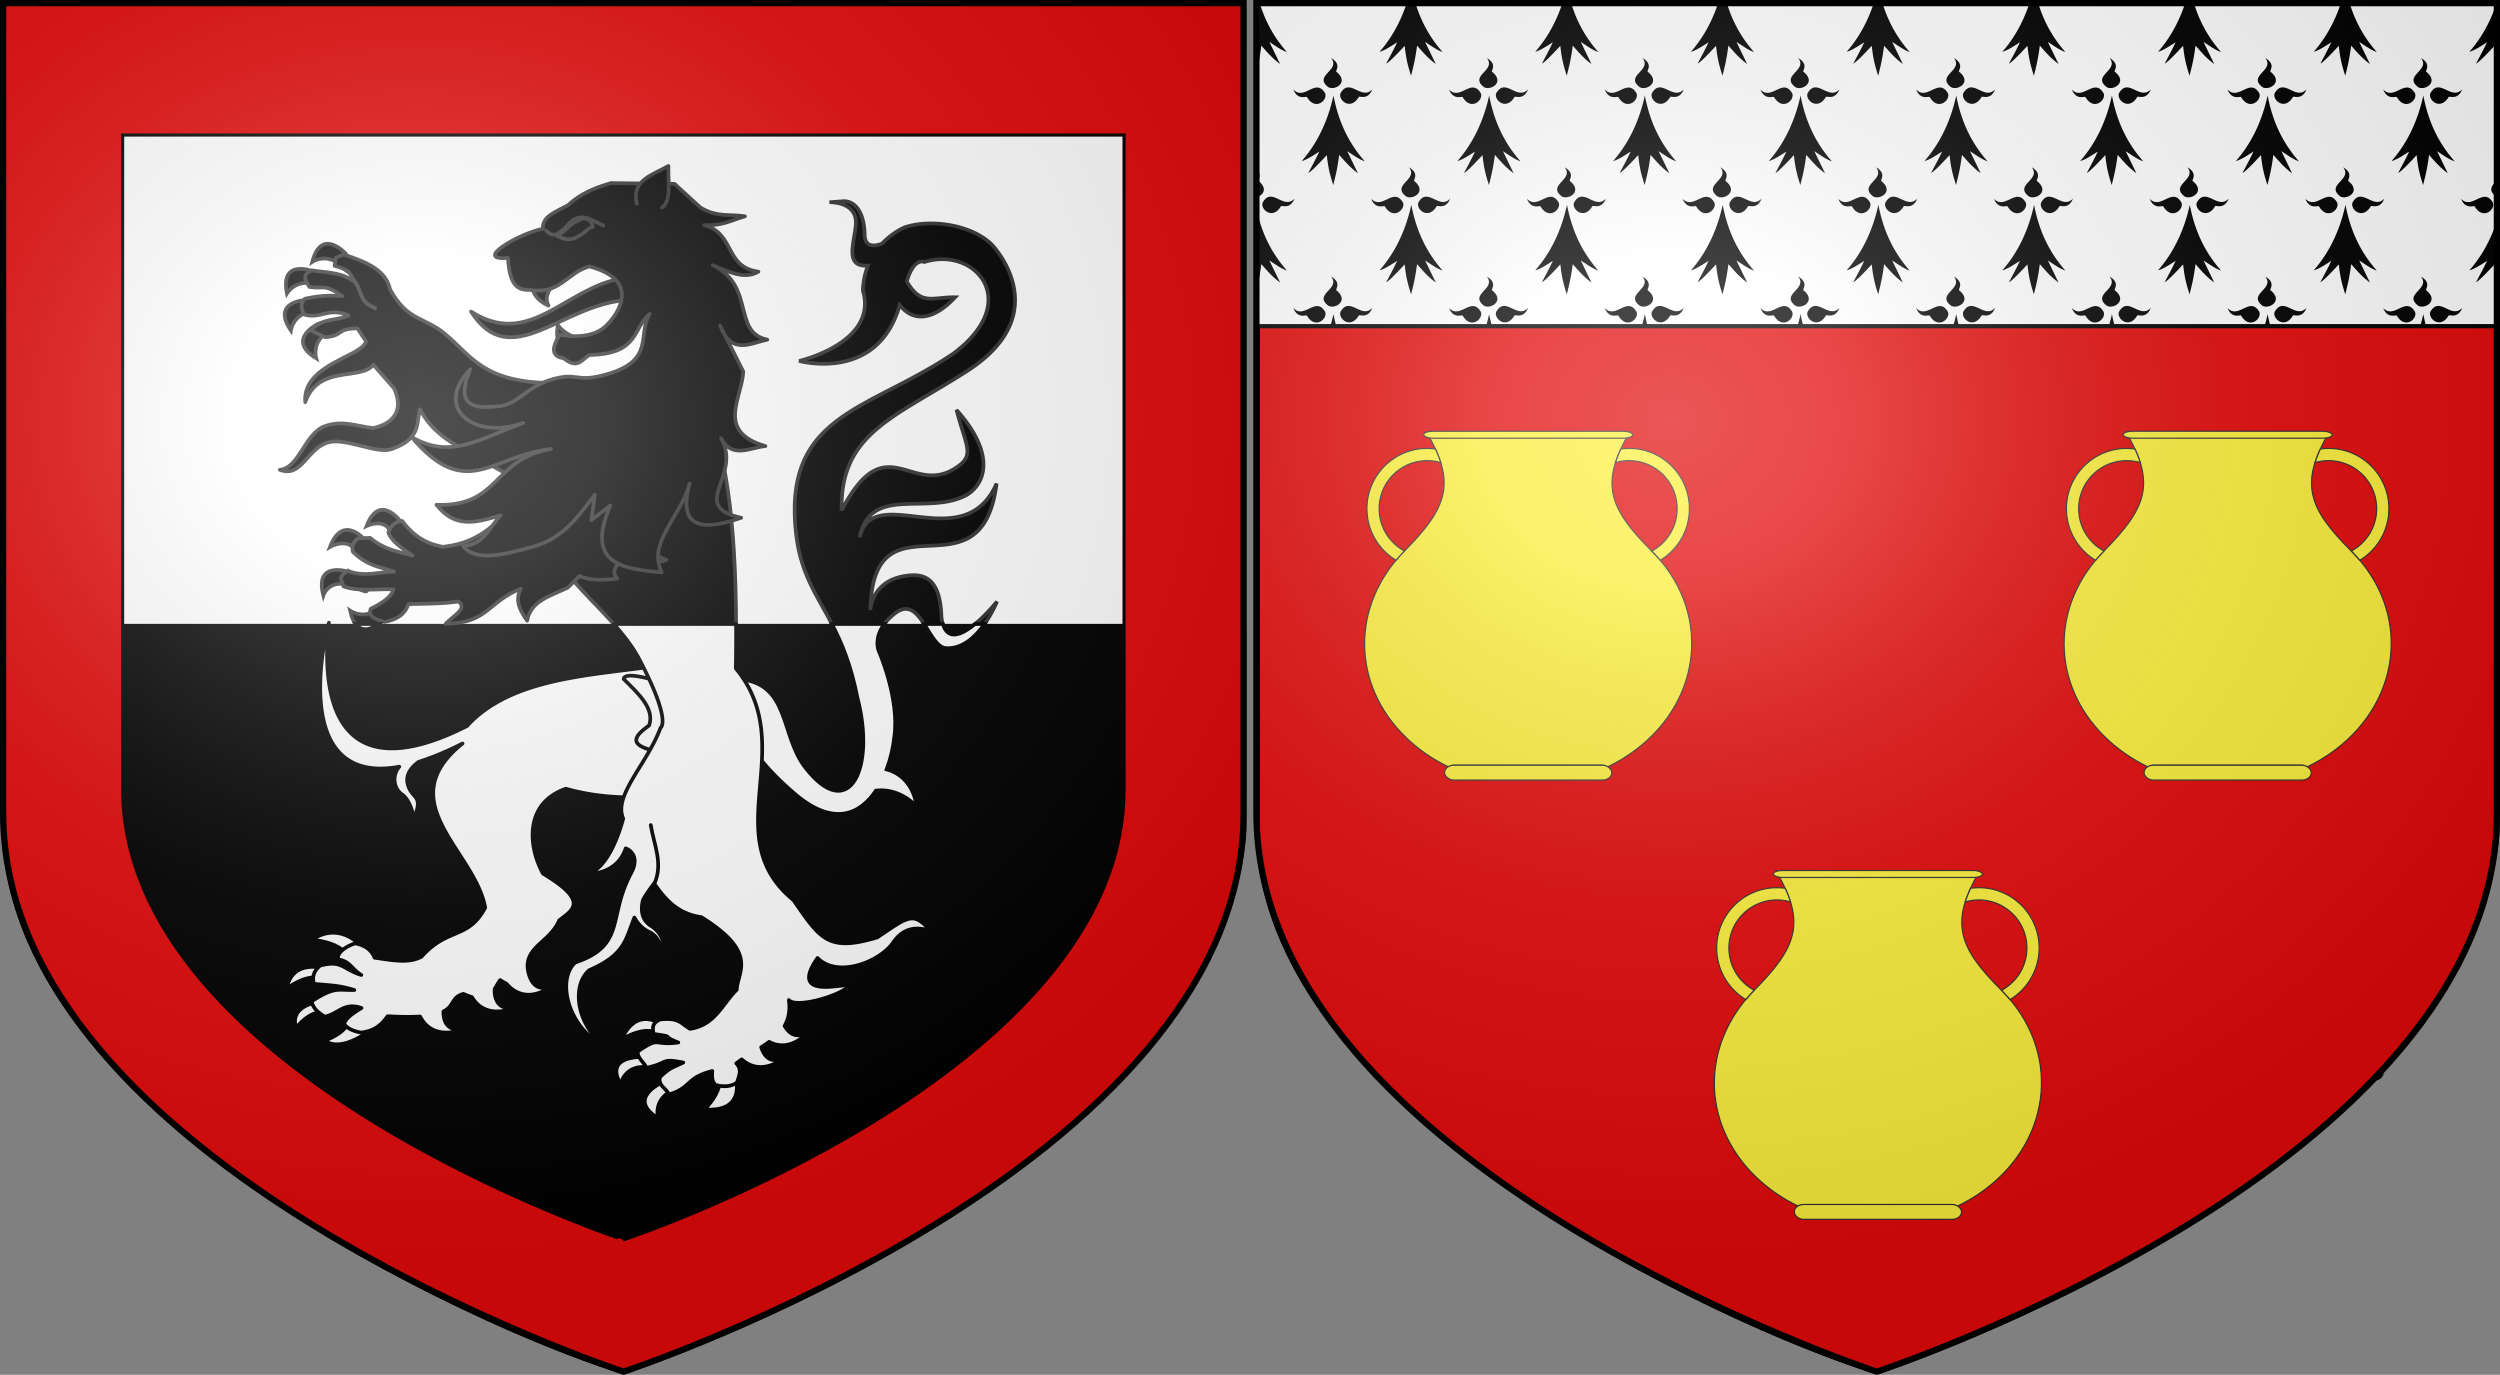
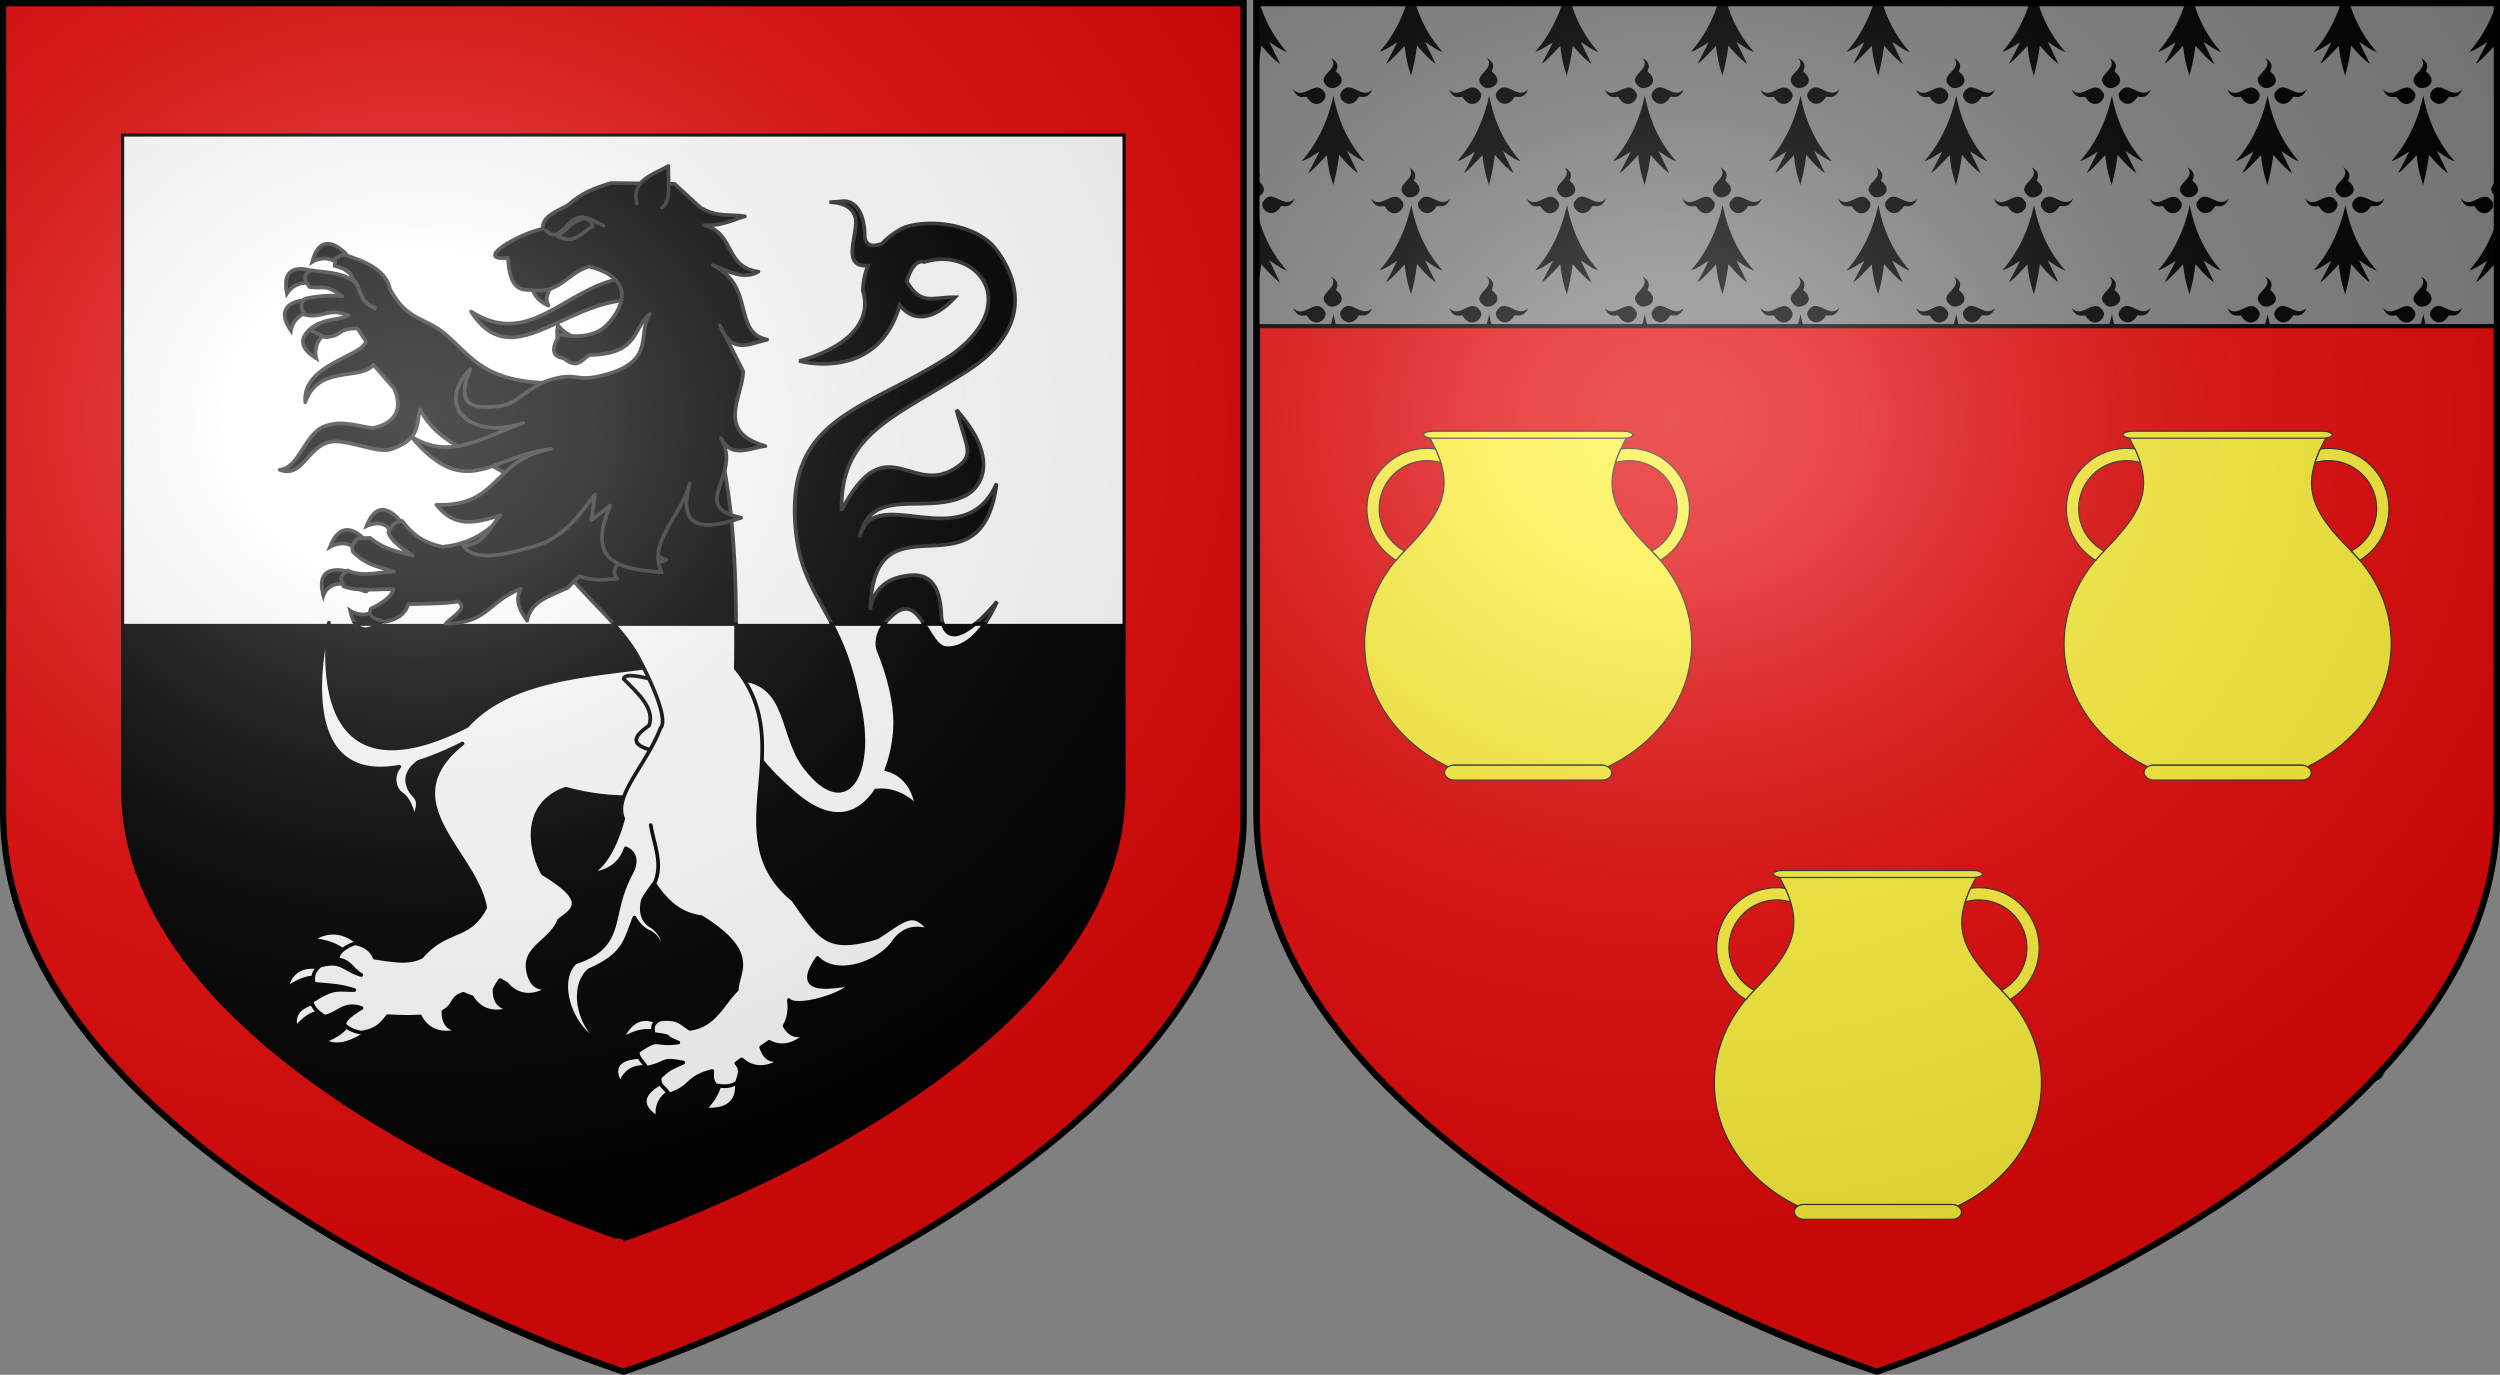
<svg xmlns="http://www.w3.org/2000/svg" xmlns:xlink="http://www.w3.org/1999/xlink" width="1200.167" height="660" version="1.0">
  <rect width="100%" height="100%" fill="#808080" stroke="none" />
  <defs>
    <radialGradient xlink:href="#a" id="b" cx="276.81" cy="187.125" r="300" fx="276.81" fy="187.125" gradientTransform="matrix(1.551 0 0 1.35 -227.894 -51.264)" gradientUnits="userSpaceOnUse" />
    <radialGradient xlink:href="#a" id="c" cx="276.81" cy="187.125" r="300" fx="276.81" fy="187.125" gradientTransform="matrix(1.551 0 0 1.35 373.771 -51.264)" gradientUnits="userSpaceOnUse" />
    <linearGradient id="a">
      <stop offset="0" style="stop-color:#fff;stop-opacity:.314" />
      <stop offset=".19" style="stop-color:#fff;stop-opacity:.251" />
      <stop offset=".6" style="stop-color:#6b6b6b;stop-opacity:.125" />
      <stop offset="1" style="stop-color:#000;stop-opacity:.125" />
    </linearGradient>
  </defs>
  <g style="display:inline">
    <path d="M300.082 658.5S599.179 560.173 598.499 390L597 1.5H3L1.5 390C1.26 560.459 300.082 658.5 300.082 658.5" style="fill:#fff;stroke:none;display:inline" transform="translate(-.75)" />
    <path d="M2.25 300.5v99.656c3.465 142.64 248.877 245.352 297.531 258.532 132.27-46.983 287.376-139.74 297.532-258.47V300.5z" style="fill:#000;stroke:#000;stroke-width:2;stroke-linecap:round;stroke-linejoin:bevel;stroke-miterlimit:4;stroke-opacity:1;stroke-dashoffset:0" />
    <path d="M2.25 1.5V390c-.242 170.459 297.843 268.5 297.843 268.5S598.429 560.173 597.749 390V1.5zm57.374 63.312h480.75v313.625c.55 137.374-240.312 216.75-240.312 216.75S59.43 516.042 59.624 378.437z" style="fill:#e20909;stroke:#000;stroke-width:1.5;stroke-linecap:square;stroke-linejoin:miter;stroke-miterlimit:4;stroke-opacity:1;stroke-dasharray:none;display:inline" transform="translate(-.75)" />
    <g style="fill:#000;stroke:#313131">
      <path d="M-276.344 96.594a9 9 0 0 0-1.157.031l-6.281.469s10.367-.435 12.406 7.093c2.023 7.47-7.513 24.307 6.125 23.344-1.348 3.388-2.301 7.354-2.468 11.875 7.533 25.112-30.563 33.875-30.563 33.875s37.71 10.572 48.25-26.844c7.107 8.945 16.957 6.606 26.625-3.718-11.076-.168-16.33 4.236-23.219-7.625 3.49-11.834 8.438-9.313 8.438-9.313 24.41-7.689 47.62 18.993 13.781 44.063-40.643 27.407-81.422 28.786-75.469 85.468 2.135 20.326 10.14 30.253 17.782 45.188h24.03c1.418-2.151 3.543-4.435 6.688-6.719 6.24-4.036 10.101 1.033 13.657 6.719h8.718c-.454-1.198-.794-2.672-1-4.5-.453-14.012-4.892-20.623-14.906-19.813-15.924 1.29-18.686 12.197-19.219 16.625 1.442-58.513 53.314-3.314 60.625-60.687-15.813 35.975-59.148-1.628-65.781 25.844 5.207-25.115 31.65-10.605 50.563-19.907 8.018-3.943 16.93-17.767-4.032-41.28 4.577 17.369 8.719 21.458.594 27.218-22.008 15.602-34.209-20.353-55.75 21.031-.748-36.984 24.99-44.305 60.188-66.875 43.595-27.955 12.062-60.562 12.062-60.562-9.052-9.268-28.512-12.806-41.844-8.5 0 0-5.67 2.247-11 7.875-3.7 1.368-8.25 1.837-8.343-4.313-.148-9.704-3.864-15.736-9.5-16.062zm73.03 192.187s-5.601 7.02-11.687 11.719h5.032c4.285-5.765 6.656-11.719 6.656-11.719z" style="fill:#000;fill-opacity:1;fill-rule:evenodd;stroke:#313131;stroke-width:1.777;stroke-linecap:butt;stroke-linejoin:miter;stroke-miterlimit:4;stroke-opacity:1;stroke-dasharray:none;display:inline" transform="translate(681.936)" />
      <path d="M-528.87 155.282s-16.324 7.534-1.256 16.742c0 0-2.512-8.371 6.278-12.975 11.846-6.205-5.023-3.767-5.023-3.767zM-534.214 143.965s-17.977.083-8.087 14.712c0 0 1.188-8.658 11.095-9.201 13.353-.732-3.008-5.511-3.008-5.511zM-531.057 130.432s-16.609-6.88-13.151 10.436c0 0 4.446-7.524 13.79-4.19 12.597 4.493-.64-6.246-.64-6.246zM-515.638 122.08s-11.92-13.458-16.392 3.625c0 0 7.291-4.819 14.234 2.27 9.357 9.554 2.158-5.895 2.158-5.895z" style="fill:#000;stroke:#313131;stroke-width:1.777;stroke-linecap:butt;stroke-linejoin:miter;stroke-miterlimit:4;stroke-opacity:1;stroke-dasharray:none" transform="translate(681.936)" />
      <path d="M-494.686 138.857c8.245 15.261 16.29 13.136 26.204 21.285 12.936 10.632 18.375 23.73 52.48 23.73l-9.338 51.234-26.982-15.245c-5.463-4.218-20.202-8.387-28.018-23.334-1.751 7.113.42 14.189-13.658 19.101-7.018 2.45-21.621-5.433-30.03-3.336-10.595 2.641-12.796 17.384-23.592 13.24 9.395-.812 11.852-17.297 21.485-20.89 8.51-3.172 15.703.04 23.353.87 11.707-2.643 14.024-10.224 10.085-18.972l-9.965-11.43c-6.24 7.843-26.35-.25-32.744 17.99-1.55-18.309 27.786-21.965 29.144-29.272l-4.062-6.153c-10.33-.01-6.547 3.565-15.459 4.219l-6.97-3.268c6.396-6.567 11.938-4.22 18.143-7.19-9.825-4.127-13.354 1.938-21.234-.434-1.836-3.094-1.743-5.309.207-7.554 5.446-1.264 11.91-1.93 18.051-1.254-8.687-6.217-8.72-3.323-15.818-4.44-2.304-3.692-3.509-5.975 1.17-7.977 4.683.986 14.08.658 19.754 5.067-.746-4.28-3.22-5.69-8.829-7.216 1.108-4.74-1.431-3.016 4.307-5.438 11.546 3.652 20.403 7.766 22.316 16.667" style="fill:#000;fill-rule:evenodd;stroke:#313131;stroke-width:1.777;stroke-linecap:round;stroke-linejoin:round;stroke-miterlimit:4;stroke-opacity:1;stroke-dasharray:none" transform="translate(681.936)" />
      <path d="m-343.25 192.937-88.563 39.688c8.246 33.735 29.746 50.095 45.344 67.875h57.906c-.184-52.563-5.067-82.451-14.688-107.563" style="fill:#000;fill-rule:evenodd;stroke:#313131;stroke-width:1.777;stroke-linecap:round;stroke-linejoin:round;stroke-miterlimit:4;stroke-opacity:1;stroke-dasharray:none" transform="translate(681.936)" />
      <path d="M-496.187 288.469c-.716.094-2.002.925-4.125 2.937-7.202 6.826-14.313 1.75-14.313 1.75.821 3.69 2.036 6.002 3.438 7.344h8.843c2.303-1.365 3.969-3.125 3.969-3.125s4.741-9.242 2.188-8.906z" style="fill:#000;stroke:#313131;stroke-width:1.777;stroke-linecap:butt;stroke-linejoin:miter;stroke-miterlimit:4;stroke-opacity:1;stroke-dasharray:none" transform="translate(682.686)" />
      <path d="M-489.268 250.769s-10.342-14.705-16.695 1.77c0 0 9.04-4.391 11.798 3.428 4.45 12.612 4.897-5.198 4.897-5.198zM-506.428 259.558s-10.76-13.45-17.113 3.026c0 0 9.337-5.591 13.472 3.428 1.954 4.262 3.641-6.454 3.641-6.454zM-514.235 274.596s-17.001-5.845-12.483 11.226c0 0 3.137-9.877 16.436-3.358 12.01 5.885-3.953-7.869-3.953-7.869z" style="fill:#000;stroke:#313131;stroke-width:1.777;stroke-linecap:butt;stroke-linejoin:miter;stroke-miterlimit:4;stroke-opacity:1;stroke-dasharray:none" transform="translate(681.936)" />
      <path d="M-488.873 250.086c-5.064.818-5.32 3.334-6.644 5.472 1.352 4.156 6.523 7.663 11.667 11.174-6.758-1.967-13.47-2.693-20.372-8.527l-5.862.219c-2.846 2.25-3.028 4.37-2.448 6.476 7.198 7.058 13.252 7.166 19.676 9.52-7.299.082-14.029 2.755-22.024-.339-5.663 3.055-2.444 5.073-2.168 7.434 7.537 2.677 15.99 1.058 24.02 1.425-.83 3.274-4.847 6.353-10.902 9.307-1.698 4 2.725 5.032 6.595 6.333 5.176-1.048 9.646-3.026 11.42-8.553 8.24-.23 16.93-.133 23.92-1.28 5.002 3.296-2.655 7.065-5.96 10.67 20.312-.226 19.9-10.38 36.057-16.824-3.124 5.935-.205 10.68 3.019 15.366 1.675-9.548 11.183-11.858 19.464-15.818l5.66-5.629c5.304 2.385 11.67 1.962 18.144 1.258-3.315-3.617-.328-7.47 5.443-11.426 8.617 5.127 13.698 4.272 18.188 2.417-18.758-6.034-5.304-24.581-5.81-37.706l-28.218-22.165-51.152 44.863c-4.948 3.933-11.906 7.72-22.173 8.76-9.945-1.85-15.268-6.787-19.54-12.427" style="fill:#000;fill-rule:evenodd;stroke:#313131;stroke-width:1.777;stroke-linecap:round;stroke-linejoin:round;stroke-miterlimit:4;stroke-opacity:1;stroke-dasharray:none" transform="translate(681.936)" />
      <g style="fill:#000;stroke:#313131;stroke-width:1.5;stroke-miterlimit:4;stroke-opacity:1;stroke-dasharray:none">
        <path d="M130.005 65.064c.468-2.78-.012-4.75 1.44-8.37 1.784 3.757 5.17 5.463 7.891 8.022" style="fill:#000;fill-rule:evenodd;stroke:#313131;stroke-width:1.5;stroke-linecap:round;stroke-linejoin:round;stroke-miterlimit:4;stroke-opacity:1;stroke-dasharray:none" transform="rotate(-10.123 713.933 -521.818)scale(1.184)" />
        <path d="M160.416 42.561c-23.462-.176-41.957 21.74-62.677 2.503 11.405 27.863 36.797 3.248 63.637 6.61z" style="fill:#000;fill-opacity:1;fill-rule:evenodd;stroke:#313131;stroke-width:1.5;stroke-linecap:round;stroke-linejoin:round;stroke-miterlimit:4;stroke-opacity:1;stroke-dasharray:none" transform="rotate(-10.123 713.933 -521.818)scale(1.184)" />
        <path d="M123.809 39.883c.164 3.485 2.049 6.213 5.276 8.351-1.37-4.462 2.28-6.768 4.604-9.643" style="fill:#000;fill-rule:evenodd;stroke:#313131;stroke-width:1.5;stroke-linecap:round;stroke-linejoin:round;stroke-miterlimit:4;stroke-opacity:1;stroke-dasharray:none" transform="rotate(-10.123 713.933 -521.818)scale(1.184)" />
        <path d="m134.071 127.056-3.138 9.82 8.594-4.479c-14.353 21.547.248 26.216 15.734 30.37-3.7-13.131 11.461-20.479 17.44-33.456-5.957 12.79-3.95 20.932 18.167 17.341-20.624-8.53 3.697-16.703-2.406-33.177 3.05 9.169 10.864 5.736 17.17 6.29-18.81-9.304-6.072-20.62-3.503-31.288l-6.007-20.105c2.442 12.78 10.738 9.27 17.858 9.036-13.548-5.343-.844-22.298-16.438-33.577 5.767 3.575 11.446 8.15 17.738 5.806-13.203-4.097-6.577-17.066-18.358-22.416 6.895 1.622 11.524-.06 16.913-.632-5.721-2.03-11.345-1.448-17.188-6.75l-8.596-11.23-25.293-4.832c-6.614.7-13.036 2.058-18.764 5.783-5.021 1.709-11.215 2.56-11.69 7.597-10.1.245-30.448 7.81-16.01 9.146-1.154 10.285.878 13.515 6.374 14.316 11.906 4.213 16.077-4.242 25.506-5.11 19.275 8.924 8.942 20.685 2.105 25.102-7.431 4.801-18.688.005-18.688.005q-7.023 7.424-.222 9.71c4.889 5.689 7.33 1.585 10.533.532 20.149 3.147 18.875-7.5 26.997-12.097-6.765 7.523-.658 19.611-23.154 21.194-11.617.822-9.756-3.217-20.807-1.996s-14.936 7.734-23.396 6.88c-7.562-.763-18.026-1.753-8.219-16.789-17.586 12.841-3.819 28.632 17.295 25.229-19.007 3.254-31.567 9.581-45.645-2.455 17.34 30.009 30.684 13.178 54.866 14.817-24.225-.147-24.278 19.594-49.699 14.099 5.71 10.646 13.947 10.085 24.856 8.775-4.475 3.145-9.001 11.136-17.169 9.42 3.523 7.67 16.633 6.475 27.944 5.425 12.87-1.194 20.423-9.22 28.3-16.304" style="fill:#000;fill-rule:evenodd;stroke:#313131;stroke-width:1.5;stroke-linecap:round;stroke-linejoin:round;stroke-miterlimit:4;stroke-opacity:1;stroke-dasharray:none" transform="rotate(-10.123 713.933 -521.818)scale(1.184)" />
        <path d="M171.602 13.842c-.69-9.794 8.357-10.295 15.29-12.814-1.282 6.2-1.211 14.374-5.53 16.146M133.486 18.083c2.771 4.177 5.288 1.52 7.86.36 6.811-6.647 10.778-1.195 15.343 1.714" style="fill:#000;fill-rule:evenodd;stroke:#313131;stroke-width:1.5;stroke-linecap:round;stroke-linejoin:round;stroke-miterlimit:4;stroke-opacity:1;stroke-dasharray:none" transform="rotate(-10.123 713.933 -521.818)scale(1.184)" />
        <path d="M137.508 21.059c2.757 1.931 4.437 2.695 7.096 2.022 4.318-.956 5.763-3.345 7.732-3.066-.065-1.718-.312-3.37-3.045-4.133-6.557.964-6.409 3.188-11.783 5.177" style="fill:#000;fill-opacity:1;fill-rule:evenodd;stroke:#313131;stroke-width:1.5;stroke-linecap:round;stroke-linejoin:round;stroke-miterlimit:4;stroke-opacity:1;stroke-dasharray:none" transform="rotate(-10.123 713.933 -521.818)scale(1.184)" />
      </g>
      <path d="M-513.12 133.21c6.213 7.403 2.758 11.364 11.891 14.959" style="fill:#000;fill-rule:evenodd;stroke:#313131;stroke-width:1.777;stroke-linecap:butt;stroke-linejoin:miter;stroke-miterlimit:4;stroke-opacity:1;stroke-dasharray:none" transform="translate(681.936)" />
      <path d="M-513.12 133.21c6.213 7.403 2.758 11.364 11.891 14.959" style="fill:#000;fill-rule:evenodd;stroke:#313131;stroke-width:1.777;stroke-linecap:butt;stroke-linejoin:miter;stroke-miterlimit:4;stroke-opacity:1;stroke-dasharray:none" transform="translate(681.936)" />
    </g>
    <g style="fill:#fff">
      <path d="M-915.782 299.562c4.63 8.91 9.149 19.54 12.219 35.313 8.94 33.987-3.982 60.883-25.063 33.5-12.073-15.654-7.321-40.3-31.687-42.344l2.937 12.344c2.013-.323-13.078 11.036 23.625 42.594 18.55 15.948 31.378 10.157 39.125-1.438 11.877-1.395 19.625 7.781 19.625 7.781-2.018-12.914-10.12-16.8-14.5-17.968 1.946-5.217 3.145-10.646 3.657-15.438 2.737-18.551-7.594-41.75-7.594-41.75s-2.3-5.714 2.812-12.594zm44.281 0c3.347 5.203 6.315 11.327 10.5 11.594 7.983.51 14.28-5.616 18.5-11.594h-4.562c-6.097 5.037-13.025 8.301-15.469 0z" style="fill:#fff;fill-opacity:1;fill-rule:evenodd;stroke:#000;stroke-width:1.777;stroke-linecap:butt;stroke-linejoin:miter;stroke-miterlimit:4;stroke-opacity:1;stroke-dasharray:none;display:inline" transform="translate(1315.152)" />
      <path d="M-1143.234 468.644c-2.462 3.861-7.847 7.226-11.74 9.34 7.518-.293 14.044-3.899 18.76-6.592z" style="fill:#fff;fill-opacity:1;fill-rule:evenodd;stroke:#000;stroke-width:1.777;stroke-linecap:round;stroke-linejoin:round;stroke-miterlimit:4;stroke-opacity:1;stroke-dasharray:none" transform="translate(1315.152)" />
      <path d="M-1142.834 453.278s-9.626-10.881-22.6-2.092c0 0 12.555.418 18.415 8.37 5.86 7.953 4.185-6.278 4.185-6.278zM-1159.575 464.997s-15.067-5.022-17.997 9.627c0 0 10.045-7.953 17.578-4.604 7.534 3.348.419-5.023.419-5.023zM-1163.76 481.32s-12.556 2.093-9.208 12.138c0 0 6.278-8.79 14.23-7.534s-5.022-4.604-5.022-4.604zM-1136.323 493.69s-14.23 12.138-23.019 5.86c0 0 12.138-3.767 12.138-11.719s10.881 5.86 10.881 5.86zM-997.555 491.984s-11.719-9.626-19.252 7.115c0 0 11.3-7.534 18.415-2.511 5.514 3.892.837-4.604.837-4.604zM-1005.088 507.47s-20.509-1.674-12.138 12.974c0 0 2.093-10.045 13.812-7.952 7.914 1.413-1.674-5.022-1.674-5.022z" style="fill:#fff;stroke:#000;stroke-width:1.777;stroke-linecap:butt;stroke-linejoin:miter;stroke-miterlimit:4;stroke-opacity:1;stroke-dasharray:none" transform="translate(1315.152)" />
      <path d="M-1157.246 298.949c-3.208 11.252-17.153 78.39 33.787 69.114-3.507 4.084-2.834 10.413 1.295 13.304 4.436 3.105 5.742 11.52 5.742 11.52 4.88-11.978-1.306-8.822-3.08-16.807-1.017-4.574 2.308-8.16 5.356-10.363 6.2-1.948 13.2-4.801 21.042-8.788-35.112 28.169 6.007 51.644 10.89 78.812-8.285 15.518-17.84 9.22-30.601 23.563-5.874 3.055-12.318 1.982-22.513.455-1.686-4.245-5.38-6.138-9.348-6.897-4.089 1.353-8.824 4.302-8.228 7.667 6.215 1.129 6.151 4.398 11.204 7.528-9.013-2.753-9.098-7.233-19.607-4.552-4.105 3.012-3.768 7.038-3.081 8.823 8.955.815 11.99.746 19.327 2.941-8.336.147-9.42-1.696-20.518 5.462.97 3.66 2.927 5.1 6.338 7.353 6.695-1.446 9.3-7.107 17.61-4.167-7.77 4.757-7.57 6.045-8.367 7.738 1.493 1.89 4.065 3.299 8.123 4.061 7.295-.87 10.139-4.32 12.814-7.877 6.553.382 11.606.4 15.58.14 2.122 4.198 7.829 11.018 21.498 5.882-9.153 1.95-10.357-4.457-10.294-8.298 5.392-2.768 3.792-6.959 9.629-8.438a34 34 0 0 0 4.06 1.576c2.448 4.142 8.408 10.047 21.358 4.761-9.561 2.32-10.583-4.845-10.503-8.578.832-1.38 1.612-2.91 2.696-4.376a47 47 0 0 0 3.046 1.75c2.804 3.385 10.336 9.722 22.863.42-11.58 6.166-12.675-7.807-12.675-7.807h-.035c-.944-10.458 10.968-12.97 15.125-23.038 6.08-4.832 14.983-8.82-7.772-22.443-7.065-12.838-9.18-33.718 10.958-40.754 22.252 6.192 38.26 3.53 58.225 4.062l-11.974-63.407c-32.2 5.032-72.001 5.376-93.692 29.27-76.155 38.432-67.472-37.72-66.278-49.612" style="fill:#fff;fill-rule:evenodd;stroke:#000;stroke-width:1.777;stroke-linecap:round;stroke-linejoin:round;stroke-miterlimit:4;stroke-opacity:1;stroke-dasharray:none" transform="translate(1315.152)" />
      <path d="M-1015.746 325.976c7.098 7.087 14.932 14.094 12.245 22.254-7.427 5.288-11.47 10.265 7.407 13.131l7.26-18.604-14.813-16.96c-8.661-2.165-11.873-1.71-12.099.179" style="fill:#fff;fill-rule:evenodd;stroke:#000;stroke-width:1.777;stroke-linecap:round;stroke-linejoin:round;stroke-miterlimit:4;stroke-opacity:1;stroke-dasharray:none" transform="translate(1315.152)" />
      <path d="M-997.973 520.026s-16.323 7.533-1.256 16.741c0 0-2.511-8.37 6.278-12.974 11.847-6.206-5.022-3.767-5.022-3.767zM-962.539 515.003s7.203 19.253-14.404 17.579c0 0 10.582-10.045 6.404-17.997-8.298-15.793 8 .418 8 .418z" style="fill:#fff;stroke:#000;stroke-width:1.777;stroke-linecap:butt;stroke-linejoin:miter;stroke-miterlimit:4;stroke-opacity:1;stroke-dasharray:none" transform="translate(1315.152)" />
      <path d="M-1020.532 299.562c4.867 5.463 9.216 11.028 12.469 17.25 15.567 29.782 10.031 32.532 10.031 32.532-6.501 17.563-22.766 32.437-17.937 43.625 0 0-6.516 26.431-18.72 26.562 3.74.18 15.846-.168 19.907-12.25 0 0 7.718 2.446 2.531 12.094-11.216 20.867-2.24 34.397-26.718 42.687-9.158 8.167-3.783 32.391 15.78 41.125-14.637-9.09-18.289-29.459-9.093-37.437 17.039-7.376 17.35-14.435 21.687-25.25 1.287 2.297 3.52 5.263 7.032 6.844 6.273 2.823 7.187 12.531 7.187 12.531s2.22-10.043-6.25-15.375c-5.088-3.204-4.84-8.676-3.843-12.531a67 67 0 0 1 5.343-7.844c5.306 7.57 11.189 14.56 22.625 16.156 27.689 17.14 17.415 26.063 17.032 34.875-6.925 6.777-10.352 16.995-22.407 18.75-4.777-2.797-5.192-5.41-14.312-4.5-4.92 2.157-3.074 4.921-3.406 6.906 11.825 1.803 2.468.418 12.062 4.157-12.446 1.656-8.326-3.254-19.344 4.25-.709 3.033 3.417 5.632 3.97 7.906 11.287-2.341 6.377-4.72 17.75-2.531-6.168 2.947-6.275 2.454-11.157 6.968-1.15 4.275 3.863 5.886 4.125 8.438 11.47-3.468 7.87-8.005 21-11.344-.167 2.417-.391 4.896 1.687 6.781 3.479.71 6.755 1.007 10.125-1.187.92-3.12 2.644-6.274-.312-9.25a44 44 0 0 1 2.625-1.938c3.579 3.296 10.625 6.773 21.344-1.187-7.91 4.212-10.882-.952-12-4.656a67 67 0 0 0 3.812-2.563c4.301 2.271 11.557 3.553 19.938-5.875-6.65 5.542-10.601 1.558-12.532-1.781 1.873-3.266 2.748-7.273 2.063-12.406 3.164 3.96 23.638-1.503 29.187-6.875-1.438-1.774-29.895 7.53-15.437-13.313 9.628 9.764 29.888 1.992 36.469-7.625 7.278-10.637 17.937-5.062 17.937-5.062-8.398-10.078-10.633-7.266-25.75 2.812-23.885 7.126-27.31.614-40.25-17.937-37.375-30.632 3.458-73.353-27.625-111.219a997 997 0 0 0 .125-21.313z" style="fill:#fff;fill-rule:evenodd;stroke:#000;stroke-width:1.777;stroke-linecap:round;stroke-linejoin:round;stroke-miterlimit:4;stroke-opacity:1;stroke-dasharray:none" transform="translate(1315.152)" />
      <path d="M-1144.438 299.562c3.341 4.402 8.113 2.116 11.031 0z" style="fill:#fff;stroke:#000;stroke-width:1.777;stroke-linecap:butt;stroke-linejoin:miter;stroke-miterlimit:4;stroke-opacity:1;stroke-dasharray:none" transform="translate(1315.152)" />
      <path d="M-1001.011 424.206c4.358-9.557-.223-18.78-1.742-28.119" style="fill:#fff;fill-rule:evenodd;stroke:#000;stroke-width:1.777;stroke-linecap:round;stroke-linejoin:round;stroke-miterlimit:4;stroke-opacity:1;stroke-dasharray:none" transform="translate(1315.152)" />
    </g>
-     <path d="M901.747 658.5s299.098-98.327 298.417-268.5l-1.498-388.5H604.664L603.166 390c-.242 170.459 298.581 268.5 298.581 268.5" style="fill:#fff;stroke:none;display:inline" transform="translate(-.75)" />
    <g style="display:inline">
      <path d="M37.542 27.66c4.801 5.956-8.626 8.326-1.386 13.964 3.087 1.914 10.299-2.23 3.963-7.323-.818-.436 2.85-3.447-2.577-6.642M45.551 41.78c-1.2.114-2.358.855-3.451 2.747-1.371 3.17 4.657 8.67 8.714 1.91.287-.826 4.313 1.817 6.54-3.72-3.818 4.012-7.724-.777-11.27-.936a4 4 0 0 0-.533 0M30.701 41.838c-3.546.158-7.453 4.965-11.27.953 2.226 5.537 6.296 2.895 6.582 3.72 4.056 6.763 10.042 1.264 8.672-1.907-1.249-2.162-2.596-2.828-3.984-2.766M38.69 45.695c-3.123 14.188-8.933 24.232-15.258 31.453 2.63-.72 5.602-2.764 8.46-4.556-1.748 3.72-3.517 6.941-5.264 10.224 1.043-.353 4.367-3.668 8.864-8.53.704 6.684 1.664 9.842 3.088 14.374 1.134-4.524 1.956-7.614 2.856-14.49 2.71 3.075 5.323 6.166 8.99 8.804l-5.133-10.576c2.658 1.7 5.617 3.922 8.437 4.87-6.685-7.583-12.342-17.383-15.04-31.573M37.542 132.577c4.801 5.956-8.626 8.327-1.386 13.964 3.087 1.915 10.299-2.23 3.963-7.322-.818-.436 2.85-3.447-2.577-6.642M45.551 146.698c-1.2.113-2.358.855-3.451 2.746-1.371 3.171 4.657 8.671 8.714 1.91.287-.826 4.313 1.817 6.54-3.72-3.818 4.012-7.724-.777-11.27-.936a4 4 0 0 0-.533 0M30.701 146.755c-3.546.158-7.453 4.966-11.27.953 2.226 5.538 6.296 2.896 6.582 3.721 4.056 6.763 10.042 1.264 8.672-1.908-1.249-2.162-2.596-2.828-3.984-2.766M38.69 150.612c-3.123 14.188-8.933 24.232-15.258 31.454 2.63-.72 5.602-2.764 8.46-4.557-1.748 3.72-3.517 6.942-5.264 10.225 1.043-.354 4.367-3.669 8.864-8.53.704 6.683 1.664 9.842 3.088 14.374 1.134-4.525 1.956-7.614 2.856-14.49 2.71 3.075 5.323 6.166 8.99 8.804l-5.133-10.576c2.658 1.7 5.617 3.921 8.437 4.87-6.685-7.583-12.342-17.384-15.04-31.574M37.542 237.494c4.801 5.957-8.626 8.327-1.386 13.965 3.087 1.914 10.299-2.23 3.963-7.323-.818-.436 2.85-3.447-2.577-6.642M45.551 251.616c-1.2.113-2.358.854-3.451 2.746-1.371 3.17 4.657 8.67 8.714 1.91.287-.826 4.313 1.817 6.54-3.72-3.818 4.011-7.724-.777-11.27-.936a4 4 0 0 0-.533 0M30.701 251.673c-3.546.158-7.453 4.965-11.27.953 2.226 5.537 6.296 2.895 6.582 3.72 4.056 6.763 10.042 1.264 8.672-1.907-1.249-2.162-2.596-2.828-3.984-2.766M38.69 255.53c-3.123 14.188-8.933 24.232-15.258 31.453 2.63-.72 5.602-2.764 8.46-4.557-1.748 3.72-3.517 6.942-5.264 10.225 1.043-.353 4.367-3.668 8.864-8.53.704 6.684 1.664 9.842 3.088 14.374 1.134-4.524 1.956-7.614 2.856-14.49 2.71 3.075 5.323 6.166 8.99 8.804l-5.133-10.576c2.658 1.7 5.617 3.921 8.437 4.87-6.685-7.583-12.342-17.383-15.04-31.573M37.542 342.412c4.801 5.956-8.626 8.326-1.386 13.964 3.087 1.915 10.299-2.23 3.963-7.322-.818-.437 2.85-3.448-2.577-6.642M45.551 356.533c-1.2.113-2.358.854-3.451 2.746-1.371 3.171 4.657 8.671 8.714 1.91.287-.826 4.313 1.817 6.54-3.72-3.818 4.012-7.724-.777-11.27-.936a4 4 0 0 0-.533 0M30.701 356.59c-3.546.158-7.453 4.966-11.27.953 2.226 5.538 6.296 2.896 6.582 3.721 4.056 6.762 10.042 1.264 8.672-1.908-1.249-2.162-2.596-2.828-3.984-2.766M38.69 360.447c-3.123 14.188-8.933 24.232-15.258 31.454 2.63-.72 5.602-2.764 8.46-4.557-1.748 3.72-3.517 6.942-5.264 10.225 1.043-.354 4.367-3.669 8.864-8.53.704 6.683 1.664 9.842 3.088 14.374 1.134-4.525 1.956-7.614 2.856-14.49 2.71 3.075 5.323 6.166 8.99 8.804l-5.133-10.577c2.658 1.7 5.617 3.922 8.437 4.87-6.685-7.582-12.342-17.383-15.04-31.573M37.542 447.33c4.801 5.956-8.626 8.326-1.386 13.964 3.087 1.914 10.299-2.23 3.963-7.323-.818-.436 2.85-3.447-2.577-6.642M45.551 461.45c-1.2.114-2.358.855-3.451 2.746-1.371 3.172 4.657 8.672 8.714 1.91.287-.825 4.313 1.818 6.54-3.72-3.818 4.012-7.724-.777-11.27-.935a4 4 0 0 0-.533 0M30.701 461.508c-3.546.158-7.453 4.965-11.27.953 2.226 5.537 6.296 2.895 6.582 3.72 4.056 6.763 10.042 1.264 8.672-1.907-1.249-2.162-2.596-2.828-3.984-2.766M38.688 465.375c-1.523 6.916-3.703 12.838-6.25 17.938a238 238 0 0 0 8.78 12.093c.077-.54.142-.97.22-1.562 2.71 3.075 5.332 6.174 9 8.812l-5.157-10.594c2.659 1.7 5.618 3.927 8.438 4.875-6.685-7.582-12.334-17.372-15.032-31.562M105.444 41.838c-3.546.158-7.453 4.965-11.27.953 2.226 5.537 6.296 2.895 6.582 3.72 4.056 6.763 10.042 1.264 8.672-1.907-1.249-2.162-2.596-2.828-3.984-2.766M112.285 27.66c4.801 5.956-8.626 8.326-1.386 13.964 3.087 1.914 10.299-2.23 3.963-7.323-.818-.436 2.85-3.447-2.577-6.642M120.294 41.78c-1.2.114-2.358.855-3.451 2.747-1.371 3.17 4.657 8.67 8.714 1.91.287-.826 4.313 1.817 6.54-3.72-3.818 4.012-7.724-.777-11.27-.936a4 4 0 0 0-.533 0M113.434 45.695c-3.125 14.188-8.934 24.232-15.259 31.453 2.63-.72 5.602-2.764 8.46-4.556-1.748 3.72-3.517 6.941-5.264 10.224 1.043-.353 4.367-3.668 8.864-8.53.704 6.684 1.664 9.842 3.088 14.374 1.134-4.524 1.956-7.614 2.856-14.49 2.71 3.075 5.323 6.166 8.99 8.804l-5.133-10.576c2.658 1.7 5.617 3.922 8.437 4.87-6.685-7.583-12.342-17.383-15.04-31.573M105.444 146.755c-3.546.158-7.453 4.966-11.27.953 2.226 5.538 6.296 2.896 6.582 3.721 4.056 6.763 10.042 1.264 8.672-1.908-1.249-2.162-2.596-2.828-3.984-2.766M112.285 132.577c4.801 5.956-8.626 8.327-1.386 13.964 3.087 1.915 10.299-2.23 3.963-7.322-.818-.436 2.85-3.447-2.577-6.642M120.294 146.698c-1.2.113-2.358.855-3.451 2.746-1.371 3.171 4.657 8.671 8.714 1.91.287-.826 4.313 1.817 6.54-3.72-3.818 4.012-7.724-.777-11.27-.936a4 4 0 0 0-.533 0M113.434 150.612c-3.125 14.188-8.934 24.232-15.259 31.454 2.63-.72 5.602-2.764 8.46-4.557-1.748 3.72-3.517 6.942-5.264 10.225 1.043-.354 4.367-3.669 8.864-8.53.704 6.683 1.664 9.842 3.088 14.374 1.134-4.525 1.956-7.614 2.856-14.49 2.71 3.075 5.323 6.166 8.99 8.804l-5.133-10.576c2.658 1.7 5.617 3.921 8.437 4.87-6.685-7.583-12.342-17.384-15.04-31.574M105.444 251.673c-3.546.158-7.453 4.965-11.27.953 2.226 5.537 6.296 2.895 6.582 3.72 4.056 6.763 10.042 1.264 8.672-1.907-1.249-2.162-2.596-2.828-3.984-2.766M112.285 237.494c4.801 5.957-8.626 8.327-1.386 13.965 3.087 1.914 10.299-2.23 3.963-7.323-.818-.436 2.85-3.447-2.577-6.642M120.294 251.616c-1.2.113-2.358.854-3.451 2.746-1.371 3.17 4.657 8.67 8.714 1.91.287-.826 4.313 1.817 6.54-3.72-3.818 4.011-7.724-.777-11.27-.936a4 4 0 0 0-.533 0M113.434 255.53c-3.125 14.188-8.934 24.232-15.259 31.453 2.63-.72 5.602-2.764 8.46-4.557-1.748 3.72-3.517 6.942-5.264 10.225 1.043-.353 4.367-3.668 8.864-8.53.704 6.684 1.664 9.842 3.088 14.374 1.134-4.524 1.956-7.614 2.856-14.49 2.71 3.075 5.323 6.166 8.99 8.804l-5.133-10.576c2.658 1.7 5.617 3.921 8.437 4.87-6.685-7.583-12.342-17.383-15.04-31.573M105.444 356.59c-3.546.158-7.453 4.966-11.27.953 2.226 5.538 6.296 2.896 6.582 3.721 4.056 6.762 10.042 1.264 8.672-1.908-1.249-2.162-2.596-2.828-3.984-2.766M112.285 342.412c4.801 5.956-8.626 8.326-1.386 13.964 3.087 1.915 10.299-2.23 3.963-7.322-.818-.437 2.85-3.448-2.577-6.642M120.294 356.533c-1.2.113-2.358.854-3.451 2.746-1.371 3.171 4.657 8.671 8.714 1.91.287-.826 4.313 1.817 6.54-3.72-3.818 4.012-7.724-.777-11.27-.936a4 4 0 0 0-.533 0M113.434 360.447c-3.125 14.188-8.934 24.232-15.259 31.454 2.63-.72 5.602-2.764 8.46-4.557-1.748 3.72-3.517 6.942-5.264 10.225 1.043-.354 4.367-3.669 8.864-8.53.704 6.683 1.664 9.842 3.088 14.374 1.134-4.525 1.956-7.614 2.856-14.49 2.71 3.075 5.323 6.166 8.99 8.804l-5.133-10.577c2.658 1.7 5.617 3.922 8.437 4.87-6.685-7.582-12.342-17.383-15.04-31.573M105.444 461.508c-3.546.158-7.453 4.965-11.27.953 2.226 5.537 6.296 2.895 6.582 3.72 4.056 6.763 10.042 1.264 8.672-1.907-1.249-2.162-2.596-2.828-3.984-2.766M112.285 447.33c4.801 5.956-8.626 8.326-1.386 13.964 3.087 1.914 10.299-2.23 3.963-7.323-.818-.436 2.85-3.447-2.577-6.642M120.294 461.45c-1.2.114-2.358.855-3.451 2.746-1.371 3.172 4.657 8.672 8.714 1.91.287-.825 4.313 1.818 6.54-3.72-3.818 4.012-7.724-.777-11.27-.935a4 4 0 0 0-.533 0M113.434 465.365c-3.125 14.188-8.934 24.232-15.259 31.453 2.63-.72 5.602-2.764 8.46-4.557-1.748 3.72-3.517 6.942-5.264 10.225 1.043-.353 4.367-3.669 8.864-8.53.704 6.684 1.664 9.842 3.088 14.374 1.134-4.524 1.956-7.614 2.856-14.49 2.71 3.075 5.323 6.166 8.99 8.804l-5.133-10.576c2.658 1.7 5.617 3.921 8.437 4.87-6.685-7.583-12.342-17.383-15.04-31.573M112.281 552.25c2.873 3.564-.746 5.848-2.594 8.313 2.17 1.613 4.37 3.205 6.563 4.78 1.535-1.418 1.909-3.828-1.375-6.468-.819-.436 2.833-3.43-2.594-6.625M120.281 566.375a3.3 3.3 0 0 0-1.656.625c2.185 1.55 4.36 3.08 6.563 4.594.128-.186.25-.354.374-.563.288-.825 4.304 1.819 6.532-3.718-3.82 4.011-7.735-.78-11.281-.938a4 4 0 0 0-.532 0M187.028 27.66c4.801 5.956-8.626 8.326-1.387 13.964 3.088 1.914 10.3-2.23 3.964-7.323-.819-.436 2.85-3.447-2.577-6.642M195.037 41.78c-1.2.114-2.358.855-3.451 2.747-1.371 3.17 4.657 8.67 8.714 1.91.287-.826 4.313 1.817 6.54-3.72-3.818 4.012-7.724-.777-11.27-.936a4 4 0 0 0-.533 0M180.187 41.838c-3.546.158-7.453 4.966-11.27.953 2.226 5.537 6.295 2.895 6.582 3.72 4.056 6.763 10.042 1.264 8.672-1.907-1.249-2.162-2.596-2.828-3.984-2.766M188.176 45.695c-3.124 14.188-8.933 24.232-15.258 31.453 2.629-.72 5.602-2.764 8.46-4.556-1.748 3.72-3.517 6.941-5.264 10.224 1.043-.353 4.367-3.668 8.864-8.53.704 6.684 1.664 9.842 3.088 14.374 1.134-4.524 1.956-7.614 2.856-14.49 2.71 3.075 5.323 6.166 8.99 8.804l-5.133-10.576c2.658 1.7 5.617 3.922 8.436 4.87-6.684-7.583-12.34-17.383-15.039-31.573M187.028 132.577c4.801 5.956-8.626 8.327-1.387 13.964 3.088 1.915 10.3-2.23 3.964-7.322-.819-.436 2.85-3.447-2.577-6.642M195.037 146.698c-1.2.113-2.358.855-3.451 2.746-1.371 3.171 4.657 8.671 8.714 1.91.287-.826 4.313 1.817 6.54-3.72-3.818 4.012-7.724-.777-11.27-.936a4 4 0 0 0-.533 0M180.187 146.755c-3.546.158-7.453 4.966-11.27.953 2.226 5.538 6.295 2.896 6.582 3.721 4.056 6.763 10.042 1.264 8.672-1.908-1.249-2.162-2.596-2.828-3.984-2.766M188.176 150.612c-3.124 14.188-8.933 24.232-15.258 31.454 2.629-.72 5.602-2.764 8.46-4.557-1.748 3.72-3.517 6.942-5.264 10.225 1.043-.354 4.367-3.669 8.864-8.53.704 6.683 1.664 9.842 3.088 14.374 1.134-4.525 1.956-7.614 2.856-14.49 2.71 3.075 5.323 6.166 8.99 8.804l-5.133-10.576c2.658 1.7 5.617 3.921 8.436 4.87-6.684-7.583-12.34-17.384-15.039-31.574M187.028 237.494c4.801 5.957-8.626 8.327-1.387 13.965 3.088 1.914 10.3-2.23 3.964-7.323-.819-.436 2.85-3.447-2.577-6.642M195.037 251.616c-1.2.113-2.358.854-3.451 2.746-1.371 3.17 4.657 8.67 8.714 1.91.287-.826 4.313 1.817 6.54-3.72-3.818 4.011-7.724-.777-11.27-.936a4 4 0 0 0-.533 0M180.187 251.673c-3.546.158-7.453 4.965-11.27.953 2.226 5.537 6.295 2.895 6.582 3.72 4.056 6.763 10.042 1.264 8.672-1.907-1.249-2.162-2.596-2.828-3.984-2.766M188.176 255.53c-3.124 14.188-8.933 24.232-15.258 31.453 2.629-.72 5.602-2.764 8.46-4.557-1.748 3.72-3.517 6.942-5.264 10.225 1.043-.353 4.367-3.668 8.864-8.53.704 6.684 1.664 9.842 3.088 14.374 1.134-4.524 1.956-7.614 2.856-14.49 2.71 3.075 5.323 6.166 8.99 8.804l-5.133-10.576c2.658 1.7 5.617 3.921 8.436 4.87-6.684-7.583-12.34-17.383-15.039-31.573M187.028 342.412c4.801 5.956-8.626 8.326-1.387 13.964 3.088 1.915 10.3-2.23 3.964-7.322-.819-.437 2.85-3.448-2.577-6.642M195.037 356.533c-1.2.113-2.358.854-3.451 2.746-1.371 3.171 4.657 8.671 8.714 1.91.287-.826 4.313 1.817 6.54-3.72-3.818 4.012-7.724-.777-11.27-.936a4 4 0 0 0-.533 0M180.187 356.59c-3.546.158-7.453 4.966-11.27.953 2.226 5.538 6.295 2.896 6.582 3.721 4.056 6.762 10.042 1.264 8.672-1.908-1.249-2.162-2.596-2.828-3.984-2.766M188.176 360.447c-3.124 14.188-8.933 24.232-15.258 31.454 2.629-.72 5.602-2.764 8.46-4.557-1.748 3.72-3.517 6.942-5.264 10.225 1.043-.354 4.367-3.669 8.864-8.53.704 6.683 1.664 9.842 3.088 14.374 1.134-4.525 1.956-7.614 2.856-14.49 2.71 3.075 5.323 6.166 8.99 8.804l-5.133-10.577c2.658 1.7 5.617 3.922 8.436 4.87-6.684-7.582-12.34-17.383-15.039-31.573M187.028 447.33c4.801 5.956-8.626 8.326-1.387 13.964 3.088 1.914 10.3-2.23 3.964-7.323-.819-.436 2.85-3.447-2.577-6.642M195.037 461.45c-1.2.114-2.358.855-3.451 2.746-1.371 3.172 4.657 8.672 8.714 1.91.287-.825 4.313 1.818 6.54-3.72-3.818 4.012-7.724-.777-11.27-.935a4 4 0 0 0-.533 0M180.187 461.508c-3.546.158-7.453 4.965-11.27.953 2.226 5.537 6.295 2.895 6.582 3.72 4.056 6.763 10.042 1.264 8.672-1.907-1.249-2.162-2.596-2.828-3.984-2.766M188.176 465.365c-3.124 14.188-8.933 24.232-15.258 31.453 2.629-.72 5.602-2.764 8.46-4.557-1.748 3.72-3.517 6.942-5.264 10.225 1.043-.353 4.367-3.669 8.864-8.53.704 6.684 1.664 9.842 3.088 14.374 1.134-4.524 1.956-7.614 2.856-14.49 2.71 3.075 5.323 6.166 8.99 8.804l-5.133-10.576c2.658 1.7 5.617 3.921 8.436 4.87-6.684-7.583-12.34-17.383-15.039-31.573M187.028 552.247c4.801 5.956-8.626 8.326-1.387 13.964 3.088 1.915 10.3-2.23 3.964-7.323-.819-.436 2.85-3.447-2.577-6.641M195.037 566.368c-1.2.113-2.358.854-3.451 2.746-1.371 3.171 4.657 8.671 8.714 1.91.287-.826 4.313 1.817 6.54-3.72-3.818 4.012-7.724-.777-11.27-.936a4 4 0 0 0-.533 0M180.187 566.425c-3.546.158-7.453 4.966-11.27.953 2.226 5.538 6.295 2.896 6.582 3.721 4.056 6.762 10.042 1.263 8.672-1.908-1.249-2.162-2.596-2.828-3.984-2.766M188.188 570.281c-3.073 13.953-8.767 23.9-14.97 31.094.103.057.211.1.313.156 2.47-.846 5.21-2.691 7.844-4.343-1.145 2.436-2.287 4.646-3.437 6.812.466.257.94.495 1.406.75 1.511-1.474 3.417-3.488 5.625-5.875.456 4.33 1.054 7.172 1.781 9.875.723.386 1.436.775 2.156 1.156.739-3.057 1.365-6.067 2.031-11.156 2.71 3.075 5.302 6.175 8.97 8.813L194.78 597c2.659 1.7 5.618 3.895 8.438 4.844-6.685-7.583-12.334-17.373-15.031-31.563M261.77 27.66c4.802 5.956-8.625 8.326-1.386 13.964 3.088 1.914 10.3-2.23 3.964-7.323-.819-.436 2.85-3.447-2.577-6.642M269.78 41.78c-1.2.114-2.359.855-3.452 2.747-1.37 3.17 4.658 8.67 8.714 1.91.288-.826 4.314 1.817 6.542-3.72-3.82 4.012-7.725-.777-11.271-.936a4 4 0 0 0-.533 0M254.93 41.838c-3.546.158-7.453 4.966-11.27.953 2.226 5.537 6.295 2.895 6.582 3.72 4.056 6.763 10.042 1.264 8.672-1.907-1.249-2.162-2.596-2.828-3.984-2.766M262.92 45.695c-3.125 14.188-8.934 24.232-15.259 31.453 2.629-.72 5.602-2.764 8.46-4.556-1.748 3.72-3.517 6.941-5.264 10.224 1.043-.353 4.367-3.668 8.864-8.53.704 6.684 1.664 9.842 3.088 14.374 1.134-4.524 1.956-7.614 2.856-14.49 2.71 3.075 5.323 6.166 8.99 8.804l-5.133-10.576c2.658 1.7 5.617 3.922 8.436 4.87-6.684-7.583-12.34-17.383-15.039-31.573M261.77 132.577c4.802 5.956-8.625 8.327-1.386 13.964 3.088 1.915 10.3-2.23 3.964-7.322-.819-.436 2.85-3.447-2.577-6.642M269.78 146.698c-1.2.113-2.359.855-3.452 2.746-1.37 3.171 4.658 8.671 8.714 1.91.288-.826 4.314 1.817 6.542-3.72-3.82 4.012-7.725-.777-11.271-.936a4 4 0 0 0-.533 0M254.93 146.755c-3.546.158-7.453 4.966-11.27.953 2.226 5.538 6.295 2.896 6.582 3.721 4.056 6.763 10.042 1.264 8.672-1.908-1.249-2.162-2.596-2.828-3.984-2.766M262.92 150.612c-3.125 14.188-8.934 24.232-15.259 31.454 2.629-.72 5.602-2.764 8.46-4.557-1.748 3.72-3.517 6.942-5.264 10.225 1.043-.354 4.367-3.669 8.864-8.53.704 6.683 1.664 9.842 3.088 14.374 1.134-4.525 1.956-7.614 2.856-14.49 2.71 3.075 5.323 6.166 8.99 8.804l-5.133-10.576c2.658 1.7 5.617 3.921 8.436 4.87-6.684-7.583-12.34-17.384-15.039-31.574M261.77 237.494c4.802 5.957-8.625 8.327-1.386 13.965 3.088 1.914 10.3-2.23 3.964-7.323-.819-.436 2.85-3.447-2.577-6.642M269.78 251.616c-1.2.113-2.359.854-3.452 2.746-1.37 3.17 4.658 8.67 8.714 1.91.288-.826 4.314 1.817 6.542-3.72-3.82 4.011-7.725-.777-11.271-.936a4 4 0 0 0-.533 0M254.93 251.673c-3.546.158-7.453 4.965-11.27.953 2.226 5.537 6.295 2.895 6.582 3.72 4.056 6.763 10.042 1.264 8.672-1.907-1.249-2.162-2.596-2.828-3.984-2.766M262.92 255.53c-3.125 14.188-8.934 24.232-15.259 31.453 2.629-.72 5.602-2.764 8.46-4.557-1.748 3.72-3.517 6.942-5.264 10.225 1.043-.353 4.367-3.668 8.864-8.53.704 6.684 1.664 9.842 3.088 14.374 1.134-4.524 1.956-7.614 2.856-14.49 2.71 3.075 5.323 6.166 8.99 8.804l-5.133-10.576c2.658 1.7 5.617 3.921 8.436 4.87-6.684-7.583-12.34-17.383-15.039-31.573M261.77 342.412c4.802 5.956-8.625 8.326-1.386 13.964 3.088 1.915 10.3-2.23 3.964-7.322-.819-.437 2.85-3.448-2.577-6.642M269.78 356.533c-1.2.113-2.359.854-3.452 2.746-1.37 3.171 4.658 8.671 8.714 1.91.288-.826 4.314 1.817 6.542-3.72-3.82 4.012-7.725-.777-11.271-.936a4 4 0 0 0-.533 0M254.93 356.59c-3.546.158-7.453 4.966-11.27.953 2.226 5.538 6.295 2.896 6.582 3.721 4.056 6.762 10.042 1.264 8.672-1.908-1.249-2.162-2.596-2.828-3.984-2.766M262.92 360.447c-3.125 14.188-8.934 24.232-15.259 31.454 2.629-.72 5.602-2.764 8.46-4.557-1.748 3.72-3.517 6.942-5.264 10.225 1.043-.354 4.367-3.669 8.864-8.53.704 6.683 1.664 9.842 3.088 14.374 1.134-4.525 1.956-7.614 2.856-14.49 2.71 3.075 5.323 6.166 8.99 8.804l-5.133-10.577c2.658 1.7 5.617 3.922 8.436 4.87-6.684-7.582-12.34-17.383-15.039-31.573M261.77 447.33c4.802 5.956-8.625 8.326-1.386 13.964 3.088 1.914 10.3-2.23 3.964-7.323-.819-.436 2.85-3.447-2.577-6.642M269.78 461.45c-1.2.114-2.359.855-3.452 2.746-1.37 3.172 4.658 8.672 8.714 1.91.288-.825 4.314 1.818 6.542-3.72-3.82 4.012-7.725-.777-11.271-.935a4 4 0 0 0-.533 0M254.93 461.508c-3.546.158-7.453 4.965-11.27.953 2.226 5.537 6.295 2.895 6.582 3.72 4.056 6.763 10.042 1.264 8.672-1.907-1.249-2.162-2.596-2.828-3.984-2.766M262.92 465.365c-3.125 14.188-8.934 24.232-15.259 31.453 2.629-.72 5.602-2.764 8.46-4.557-1.748 3.72-3.517 6.942-5.264 10.225 1.043-.353 4.367-3.669 8.864-8.53.704 6.684 1.664 9.842 3.088 14.374 1.134-4.524 1.956-7.614 2.856-14.49 2.71 3.075 5.323 6.166 8.99 8.804l-5.133-10.576c2.658 1.7 5.617 3.921 8.436 4.87-6.684-7.583-12.34-17.383-15.039-31.573M261.77 552.247c4.802 5.956-8.625 8.326-1.386 13.964 3.088 1.915 10.3-2.23 3.964-7.323-.819-.436 2.85-3.447-2.577-6.641M269.78 566.368c-1.2.113-2.359.854-3.452 2.746-1.37 3.171 4.658 8.671 8.714 1.91.288-.826 4.314 1.817 6.542-3.72-3.82 4.012-7.725-.777-11.271-.936a4 4 0 0 0-.533 0M254.93 566.425c-3.546.158-7.453 4.966-11.27.953 2.226 5.538 6.295 2.896 6.582 3.721 4.056 6.762 10.042 1.263 8.672-1.908-1.249-2.162-2.596-2.828-3.984-2.766M262.92 570.282c-3.125 14.188-8.934 24.232-15.259 31.454 2.629-.721 5.602-2.764 8.46-4.557-1.748 3.72-3.517 6.942-5.264 10.225 1.043-.354 4.367-3.67 8.864-8.53.704 6.683 1.664 9.842 3.088 14.374 1.134-4.525 1.956-7.615 2.856-14.49 2.71 3.075 5.323 6.166 8.99 8.804l-5.133-10.577c2.658 1.7 5.617 3.922 8.436 4.87-6.684-7.583-12.34-17.383-15.039-31.573M3 1.5l-.094 27.438c.396-1.994.763-4.216 1.156-7.22 2.71 3.076 5.333 6.175 9 8.813L7.907 19.938c2.659 1.7 5.618 3.926 8.438 4.875-5.302-6.015-9.955-13.424-13-23.313zM2.688 82.344v3.937c.198-.74 1.078-2.202 0-3.937m-.032 4.312v7.469c2.545-1.063 4.28-4.01.094-7.375-.051-.027-.074-.047-.094-.094M8.18 94.24c-1.201.113-2.359.854-3.452 2.745-1.37 3.171 4.657 8.672 8.714 1.91.287-.825 4.314 1.818 6.541-3.72-3.818 4.012-7.724-.777-11.27-.935a4 4 0 0 0-.533 0M2.594 103.781l-.125 32c.548-2.466 1.07-5.155 1.594-9.156 2.71 3.075 5.332 6.175 9 8.813l-5.157-10.594c2.659 1.7 5.618 3.926 8.438 4.875-5.763-6.537-10.753-14.713-13.75-25.938M2.281 186.75l-.031 12.469c2.754-.906 4.906-3.99.5-7.531-.67-.358 1.65-2.438-.469-4.938M8.18 199.157c-1.201.113-2.359.854-3.452 2.746-1.37 3.171 4.657 8.671 8.714 1.91.287-.826 4.314 1.817 6.541-3.72-3.818 4.012-7.724-.777-11.27-.936a4 4 0 0 0-.533 0M2.219 207.125l-.156 35.406c.72-2.996 1.346-6.012 2-11 2.71 3.075 5.332 6.175 9 8.813L7.906 229.78c2.659 1.7 5.618 3.927 8.438 4.875-6.026-6.836-11.185-15.5-14.125-27.531M1.875 291.188l-.031 13.062c2.936-.722 5.527-3.941.906-7.656-.71-.379 1.958-2.711-.875-5.406M8.18 304.074c-1.201.113-2.359.855-3.452 2.746-1.37 3.171 4.657 8.671 8.714 1.91.287-.825 4.314 1.817 6.541-3.72-3.818 4.012-7.724-.777-11.27-.936a4 4 0 0 0-.533 0M1.813 310.406l-.157 38.75c.906-3.63 1.633-6.779 2.407-12.687 2.71 3.075 5.332 6.174 9 8.812l-5.157-10.594c2.659 1.7 5.618 3.927 8.438 4.875C10.047 332.42 4.67 323.3 1.812 310.407M1.625 395.906c.171 4.355.544 8.68 1.094 12.938 2.509-1.086 4.182-4.007.031-7.344-.73-.389 2.094-2.807-1.125-5.594M8.18 408.992c-1.201.113-2.359.854-3.452 2.746-1.37 3.17 4.657 8.67 8.714 1.91.287-.826 4.314 1.817 6.541-3.72-3.818 4.012-7.724-.777-11.27-.936a4 4 0 0 0-.533 0M7.375 431.188a160 160 0 0 0 3.313 10.25c1.868 1.228 3.782 2.4 5.656 3.03a61.8 61.8 0 0 1-8.969-13.28M73.781 1.5c-3.285 9.94-7.952 17.46-12.969 23.188 2.63-.721 5.58-2.77 8.438-4.563-1.748 3.72-3.502 6.936-5.25 10.219 1.043-.354 4.378-3.67 8.875-8.531.704 6.683 1.64 9.842 3.063 14.375 1.133-4.525 1.974-7.593 2.874-14.47 2.71 3.076 5.333 6.175 9 8.813l-5.156-10.593c2.659 1.7 5.618 3.926 8.438 4.875-5.302-6.015-9.955-13.424-13-23.313zM68.073 94.296c-3.546.159-7.453 4.966-11.271.954 2.226 5.537 6.296 2.895 6.583 3.72 4.055 6.763 10.042 1.264 8.672-1.907-1.25-2.162-2.597-2.828-3.984-2.767M74.913 80.118c4.802 5.956-8.625 8.327-1.386 13.965 3.087 1.914 10.3-2.23 3.964-7.323-.819-.436 2.85-3.447-2.578-6.642M82.923 94.24c-1.201.113-2.359.854-3.452 2.745-1.37 3.171 4.657 8.672 8.714 1.91.287-.825 4.314 1.818 6.541-3.72-3.818 4.012-7.724-.777-11.27-.935a4 4 0 0 0-.533 0M76.062 98.154c-3.124 14.188-8.934 24.232-15.258 31.453 2.629-.72 5.602-2.764 8.459-4.557-1.748 3.72-3.516 6.942-5.264 10.225 1.044-.353 4.368-3.669 8.864-8.53.705 6.684 1.665 9.842 3.088 14.374 1.134-4.524 1.956-7.614 2.857-14.49 2.71 3.075 5.323 6.166 8.99 8.804l-5.134-10.576c2.659 1.7 5.618 3.921 8.437 4.87-6.684-7.583-12.341-17.383-15.039-31.573M68.073 199.214c-3.546.158-7.453 4.966-11.271.953 2.226 5.538 6.296 2.896 6.583 3.72 4.055 6.763 10.042 1.264 8.672-1.907-1.25-2.162-2.597-2.828-3.984-2.766M74.913 185.036c4.802 5.956-8.625 8.326-1.386 13.964 3.087 1.915 10.3-2.23 3.964-7.323-.819-.436 2.85-3.447-2.578-6.641M82.923 199.157c-1.201.113-2.359.854-3.452 2.746-1.37 3.171 4.657 8.671 8.714 1.91.287-.826 4.314 1.817 6.541-3.72-3.818 4.012-7.724-.777-11.27-.936a4 4 0 0 0-.533 0M76.062 203.071c-3.124 14.188-8.934 24.232-15.258 31.454 2.629-.721 5.602-2.764 8.459-4.557-1.748 3.72-3.516 6.942-5.264 10.225 1.044-.354 4.368-3.67 8.864-8.53.705 6.683 1.665 9.842 3.088 14.374 1.134-4.525 1.956-7.615 2.857-14.49 2.71 3.074 5.323 6.166 8.99 8.804l-5.134-10.577c2.659 1.7 5.618 3.922 8.437 4.87-6.684-7.583-12.341-17.383-15.039-31.573M68.073 304.131c-3.546.159-7.453 4.966-11.271.954 2.226 5.537 6.296 2.895 6.583 3.72 4.055 6.763 10.042 1.264 8.672-1.908-1.25-2.162-2.597-2.828-3.984-2.766M74.913 289.953c4.802 5.956-8.625 8.327-1.386 13.965 3.087 1.914 10.3-2.23 3.964-7.323-.819-.436 2.85-3.447-2.578-6.642M82.923 304.074c-1.201.113-2.359.855-3.452 2.746-1.37 3.171 4.657 8.671 8.714 1.91.287-.825 4.314 1.817 6.541-3.72-3.818 4.012-7.724-.777-11.27-.936a4 4 0 0 0-.533 0M76.062 307.989c-3.124 14.188-8.934 24.232-15.258 31.453 2.629-.72 5.602-2.764 8.459-4.557-1.748 3.72-3.516 6.942-5.264 10.225 1.044-.354 4.368-3.669 8.864-8.53.705 6.684 1.665 9.842 3.088 14.374 1.134-4.524 1.956-7.614 2.857-14.49 2.71 3.075 5.323 6.166 8.99 8.804l-5.134-10.576c2.659 1.7 5.618 3.921 8.437 4.87-6.684-7.583-12.341-17.383-15.039-31.573M68.073 409.049c-3.546.158-7.453 4.966-11.271.953 2.226 5.538 6.296 2.896 6.583 3.72 4.055 6.763 10.042 1.264 8.672-1.907-1.25-2.162-2.597-2.828-3.984-2.766M74.913 394.87c4.802 5.957-8.625 8.327-1.386 13.965 3.087 1.914 10.3-2.23 3.964-7.323-.819-.436 2.85-3.447-2.578-6.642M82.923 408.992c-1.201.113-2.359.854-3.452 2.746-1.37 3.17 4.657 8.67 8.714 1.91.287-.826 4.314 1.817 6.541-3.72-3.818 4.012-7.724-.777-11.27-.936a4 4 0 0 0-.533 0M76.062 412.906c-3.124 14.188-8.934 24.232-15.258 31.453 2.629-.72 5.602-2.764 8.459-4.556-1.748 3.72-3.516 6.942-5.264 10.224 1.044-.353 4.368-3.668 8.864-8.53.705 6.684 1.665 9.843 3.088 14.375 1.134-4.525 1.956-7.615 2.857-14.49 2.71 3.074 5.323 6.166 8.99 8.804l-5.134-10.577c2.659 1.7 5.618 3.922 8.437 4.87-6.684-7.583-12.341-17.383-15.039-31.573M68.073 513.966c-3.546.158-7.453 4.966-11.271.954 2.226 5.537 6.296 2.895 6.583 3.72 4.055 6.763 10.042 1.264 8.672-1.908-1.25-2.162-2.597-2.828-3.984-2.766M74.913 499.788c4.802 5.956-8.625 8.327-1.386 13.965 3.087 1.914 10.3-2.23 3.964-7.323-.819-.436 2.85-3.447-2.578-6.642M82.923 513.91c-1.201.112-2.359.854-3.452 2.745-1.37 3.171 4.657 8.671 8.714 1.91.287-.825 4.314 1.817 6.541-3.72-3.818 4.012-7.724-.777-11.27-.936a4 4 0 0 0-.533 0M76.063 517.813a81 81 0 0 1-3.532 11.75c3.864 3.64 7.833 7.19 11.875 10.687-3.651-6.06-6.615-13.343-8.344-22.437M148.531 1.5c-3.285 9.94-7.983 17.46-13 23.188 2.629-.721 5.612-2.77 8.469-4.563-1.748 3.72-3.502 6.936-5.25 10.219 1.043-.354 4.347-3.67 8.844-8.531.704 6.683 1.67 9.842 3.094 14.375 1.133-4.525 1.974-7.593 2.875-14.47 2.71 3.076 5.3 6.175 8.968 8.813l-5.125-10.593c2.659 1.7 5.618 3.926 8.438 4.875-5.302-6.015-9.955-13.426-13-23.313zM149.656 80.118c4.802 5.956-8.625 8.327-1.386 13.965 3.087 1.914 10.3-2.23 3.964-7.323-.819-.436 2.85-3.447-2.578-6.642M157.666 94.24c-1.201.113-2.359.854-3.452 2.745-1.37 3.171 4.657 8.672 8.714 1.91.287-.825 4.314 1.818 6.541-3.72-3.819 4.012-7.724-.777-11.27-.935a4 4 0 0 0-.533 0M142.816 94.296c-3.546.159-7.453 4.966-11.271.954 2.226 5.537 6.296 2.895 6.583 3.72 4.055 6.763 10.042 1.264 8.672-1.907-1.25-2.162-2.597-2.828-3.984-2.767M150.805 98.154c-3.124 14.188-8.934 24.232-15.258 31.453 2.629-.72 5.602-2.764 8.459-4.557-1.748 3.72-3.516 6.942-5.264 10.225 1.044-.353 4.368-3.669 8.864-8.53.705 6.684 1.665 9.842 3.088 14.374 1.134-4.524 1.956-7.614 2.857-14.49 2.71 3.075 5.323 6.166 8.99 8.804l-5.134-10.576c2.659 1.7 5.618 3.921 8.437 4.87-6.684-7.583-12.341-17.383-15.039-31.573M149.656 185.036c4.802 5.956-8.625 8.326-1.386 13.964 3.087 1.915 10.3-2.23 3.964-7.323-.819-.436 2.85-3.447-2.578-6.641M157.666 199.157c-1.201.113-2.359.854-3.452 2.746-1.37 3.171 4.657 8.671 8.714 1.91.287-.826 4.314 1.817 6.541-3.72-3.819 4.012-7.724-.777-11.27-.936a4 4 0 0 0-.533 0M142.816 199.214c-3.546.158-7.453 4.966-11.271.953 2.226 5.538 6.296 2.896 6.583 3.72 4.055 6.763 10.042 1.264 8.672-1.907-1.25-2.162-2.597-2.828-3.984-2.766M150.805 203.071c-3.124 14.188-8.934 24.232-15.258 31.454 2.629-.721 5.602-2.764 8.459-4.557-1.748 3.72-3.516 6.942-5.264 10.225 1.044-.354 4.368-3.67 8.864-8.53.705 6.683 1.665 9.842 3.088 14.374 1.134-4.525 1.956-7.615 2.857-14.49 2.71 3.074 5.323 6.166 8.99 8.804l-5.134-10.577c2.659 1.7 5.618 3.922 8.437 4.87-6.684-7.583-12.341-17.383-15.039-31.573M149.656 289.953c4.802 5.956-8.625 8.327-1.386 13.965 3.087 1.914 10.3-2.23 3.964-7.323-.819-.436 2.85-3.447-2.578-6.642M157.666 304.074c-1.201.113-2.359.855-3.452 2.746-1.37 3.171 4.657 8.671 8.714 1.91.287-.825 4.314 1.817 6.541-3.72-3.819 4.012-7.724-.777-11.27-.936a4 4 0 0 0-.533 0M142.816 304.131c-3.546.159-7.453 4.966-11.271.954 2.226 5.537 6.296 2.895 6.583 3.72 4.055 6.763 10.042 1.264 8.672-1.908-1.25-2.162-2.597-2.828-3.984-2.766M150.805 307.989c-3.124 14.188-8.934 24.232-15.258 31.453 2.629-.72 5.602-2.764 8.459-4.557-1.748 3.72-3.516 6.942-5.264 10.225 1.044-.354 4.368-3.669 8.864-8.53.705 6.684 1.665 9.842 3.088 14.374 1.134-4.524 1.956-7.614 2.857-14.49 2.71 3.075 5.323 6.166 8.99 8.804l-5.134-10.576c2.659 1.7 5.618 3.921 8.437 4.87-6.684-7.583-12.341-17.383-15.039-31.573M149.656 394.87c4.802 5.957-8.625 8.327-1.386 13.965 3.087 1.914 10.3-2.23 3.964-7.323-.819-.436 2.85-3.447-2.578-6.642M157.666 408.992c-1.201.113-2.359.854-3.452 2.746-1.37 3.17 4.657 8.67 8.714 1.91.287-.826 4.314 1.817 6.541-3.72-3.819 4.012-7.724-.777-11.27-.936a4 4 0 0 0-.533 0M142.816 409.049c-3.546.158-7.453 4.966-11.271.953 2.226 5.538 6.296 2.896 6.583 3.72 4.055 6.763 10.042 1.264 8.672-1.907-1.25-2.162-2.597-2.828-3.984-2.766M150.805 412.906c-3.124 14.188-8.934 24.232-15.258 31.453 2.629-.72 5.602-2.764 8.459-4.556-1.748 3.72-3.516 6.942-5.264 10.224 1.044-.353 4.368-3.668 8.864-8.53.705 6.684 1.665 9.843 3.088 14.375 1.134-4.525 1.956-7.615 2.857-14.49 2.71 3.074 5.323 6.166 8.99 8.804l-5.134-10.577c2.659 1.7 5.618 3.922 8.437 4.87-6.684-7.583-12.341-17.383-15.039-31.573M149.656 499.788c4.802 5.956-8.625 8.327-1.386 13.965 3.087 1.914 10.3-2.23 3.964-7.323-.819-.436 2.85-3.447-2.578-6.642M157.666 513.91c-1.201.112-2.359.854-3.452 2.745-1.37 3.171 4.657 8.671 8.714 1.91.287-.825 4.314 1.817 6.541-3.72-3.819 4.012-7.724-.777-11.27-.936a4 4 0 0 0-.533 0M142.816 513.966c-3.546.158-7.453 4.966-11.271.954 2.226 5.537 6.296 2.895 6.583 3.72 4.055 6.763 10.042 1.264 8.672-1.908-1.25-2.162-2.597-2.828-3.984-2.766M150.805 517.823c-3.124 14.188-8.934 24.233-15.258 31.454 2.629-.72 5.602-2.764 8.459-4.557-1.748 3.72-3.516 6.942-5.264 10.225 1.044-.354 4.368-3.669 8.864-8.53.705 6.684 1.665 9.842 3.088 14.374 1.134-4.524 1.956-7.614 2.857-14.49 2.71 3.075 5.323 6.166 8.99 8.804l-5.134-10.576c2.659 1.7 5.618 3.921 8.437 4.87-6.684-7.583-12.341-17.383-15.039-31.574M223.281 1.5c-3.285 9.94-7.983 17.46-13 23.188 2.629-.721 5.612-2.77 8.469-4.563-1.748 3.72-3.502 6.936-5.25 10.219 1.043-.354 4.347-3.67 8.844-8.531.704 6.683 1.67 9.842 3.094 14.375 1.133-4.525 1.943-7.593 2.843-14.47 2.71 3.076 5.333 6.175 9 8.813l-5.125-10.593c2.659 1.7 5.618 3.926 8.438 4.875-5.302-6.015-9.955-13.426-13-23.313zM224.4 80.118c4.8 5.956-8.626 8.327-1.387 13.965 3.087 1.914 10.3-2.23 3.964-7.323-.82-.436 2.85-3.447-2.578-6.642M232.409 94.24c-1.201.113-2.359.854-3.452 2.745-1.37 3.171 4.657 8.672 8.714 1.91.287-.825 4.314 1.818 6.541-3.72-3.819 4.012-7.724-.777-11.27-.935a4 4 0 0 0-.533 0M217.559 94.296c-3.546.159-7.453 4.966-11.271.954 2.226 5.537 6.296 2.895 6.583 3.72 4.055 6.763 10.042 1.264 8.672-1.907-1.25-2.162-2.597-2.828-3.984-2.767M225.548 98.154c-3.124 14.188-8.934 24.232-15.258 31.453 2.629-.72 5.601-2.764 8.459-4.557-1.748 3.72-3.516 6.942-5.264 10.225 1.043-.353 4.368-3.669 8.864-8.53.705 6.684 1.665 9.842 3.088 14.374 1.134-4.524 1.956-7.614 2.857-14.49 2.71 3.075 5.323 6.166 8.99 8.804l-5.134-10.576c2.659 1.7 5.618 3.921 8.437 4.87-6.684-7.583-12.341-17.383-15.04-31.573M224.4 185.036c4.8 5.956-8.626 8.326-1.387 13.964 3.087 1.915 10.3-2.23 3.964-7.323-.82-.436 2.85-3.447-2.578-6.641M232.409 199.157c-1.201.113-2.359.854-3.452 2.746-1.37 3.171 4.657 8.671 8.714 1.91.287-.826 4.314 1.817 6.541-3.72-3.819 4.012-7.724-.777-11.27-.936a4 4 0 0 0-.533 0M217.559 199.214c-3.546.158-7.453 4.966-11.271.953 2.226 5.538 6.296 2.896 6.583 3.72 4.055 6.763 10.042 1.264 8.672-1.907-1.25-2.162-2.597-2.828-3.984-2.766M225.548 203.071c-3.124 14.188-8.934 24.232-15.258 31.454 2.629-.721 5.601-2.764 8.459-4.557-1.748 3.72-3.516 6.942-5.264 10.225 1.043-.354 4.368-3.67 8.864-8.53.705 6.683 1.665 9.842 3.088 14.374 1.134-4.525 1.956-7.615 2.857-14.49 2.71 3.074 5.323 6.166 8.99 8.804l-5.134-10.577c2.659 1.7 5.618 3.922 8.437 4.87-6.684-7.583-12.341-17.383-15.04-31.573M224.4 289.953c4.8 5.956-8.626 8.327-1.387 13.965 3.087 1.914 10.3-2.23 3.964-7.323-.82-.436 2.85-3.447-2.578-6.642M232.409 304.074c-1.201.113-2.359.855-3.452 2.746-1.37 3.171 4.657 8.671 8.714 1.91.287-.825 4.314 1.817 6.541-3.72-3.819 4.012-7.724-.777-11.27-.936a4 4 0 0 0-.533 0M217.559 304.131c-3.546.159-7.453 4.966-11.271.954 2.226 5.537 6.296 2.895 6.583 3.72 4.055 6.763 10.042 1.264 8.672-1.908-1.25-2.162-2.597-2.828-3.984-2.766M225.548 307.989c-3.124 14.188-8.934 24.232-15.258 31.453 2.629-.72 5.601-2.764 8.459-4.557-1.748 3.72-3.516 6.942-5.264 10.225 1.043-.354 4.368-3.669 8.864-8.53.705 6.684 1.665 9.842 3.088 14.374 1.134-4.524 1.956-7.614 2.857-14.49 2.71 3.075 5.323 6.166 8.99 8.804l-5.134-10.576c2.659 1.7 5.618 3.921 8.437 4.87-6.684-7.583-12.341-17.383-15.04-31.573M224.4 394.87c4.8 5.957-8.626 8.327-1.387 13.965 3.087 1.914 10.3-2.23 3.964-7.323-.82-.436 2.85-3.447-2.578-6.642M232.409 408.992c-1.201.113-2.359.854-3.452 2.746-1.37 3.17 4.657 8.67 8.714 1.91.287-.826 4.314 1.817 6.541-3.72-3.819 4.012-7.724-.777-11.27-.936a4 4 0 0 0-.533 0M217.559 409.049c-3.546.158-7.453 4.966-11.271.953 2.226 5.538 6.296 2.896 6.583 3.72 4.055 6.763 10.042 1.264 8.672-1.907-1.25-2.162-2.597-2.828-3.984-2.766M225.548 412.906c-3.124 14.188-8.934 24.232-15.258 31.453 2.629-.72 5.601-2.764 8.459-4.556-1.748 3.72-3.516 6.942-5.264 10.224 1.043-.353 4.368-3.668 8.864-8.53.705 6.684 1.665 9.843 3.088 14.375 1.134-4.525 1.956-7.615 2.857-14.49 2.71 3.074 5.323 6.166 8.99 8.804l-5.134-10.577c2.659 1.7 5.618 3.922 8.437 4.87-6.684-7.583-12.341-17.383-15.04-31.573M224.4 499.788c4.8 5.956-8.626 8.327-1.387 13.965 3.087 1.914 10.3-2.23 3.964-7.323-.82-.436 2.85-3.447-2.578-6.642M232.409 513.91c-1.201.112-2.359.854-3.452 2.745-1.37 3.171 4.657 8.671 8.714 1.91.287-.825 4.314 1.817 6.541-3.72-3.819 4.012-7.724-.777-11.27-.936a4 4 0 0 0-.533 0M217.559 513.966c-3.546.158-7.453 4.966-11.271.954 2.226 5.537 6.296 2.895 6.583 3.72 4.055 6.763 10.042 1.264 8.672-1.908-1.25-2.162-2.597-2.828-3.984-2.766M225.548 517.823c-3.124 14.188-8.934 24.233-15.258 31.454 2.629-.72 5.601-2.764 8.459-4.557-1.748 3.72-3.516 6.942-5.264 10.225 1.043-.354 4.368-3.669 8.864-8.53.705 6.684 1.665 9.842 3.088 14.374 1.134-4.524 1.956-7.614 2.857-14.49 2.71 3.075 5.323 6.166 8.99 8.804l-5.134-10.576c2.659 1.7 5.618 3.921 8.437 4.87-6.684-7.583-12.341-17.383-15.04-31.574M224.4 604.705c4.8 5.957-8.626 8.327-1.387 13.965 3.087 1.914 10.3-2.23 3.964-7.323-.82-.436 2.85-3.447-2.578-6.642M232.409 618.827c-1.201.113-2.359.854-3.452 2.746-1.37 3.17 4.657 8.67 8.714 1.91.287-.826 4.314 1.817 6.541-3.72-3.819 4.012-7.724-.777-11.27-.936a4 4 0 0 0-.533 0M217.563 618.875c-2.063.092-4.251 1.756-6.47 2.344a821 821 0 0 0 9.157 4.406c1.205-1.08 1.828-2.704 1.281-3.969-1.248-2.162-2.58-2.843-3.969-2.781M225.563 622.75a86 86 0 0 1-1.22 4.844c.873.408 1.731.787 2.595 1.187a79 79 0 0 1-1.375-6.031M298 1.5c-3.285 9.94-7.952 17.46-12.969 23.188 2.629-.721 5.612-2.77 8.469-4.563-1.748 3.72-3.534 6.936-5.281 10.219 1.043-.354 4.378-3.67 8.875-8.531.704 6.683 1.67 9.842 3.094 14.375 1.133-4.525 1.943-7.593 2.843-14.47 2.71 3.076 5.333 6.175 9 8.813l-5.125-10.593c2.659 1.7 5.618 3.926 8.438 4.875-5.302-6.015-9.986-13.424-13.031-23.313zM299.142 80.118c4.802 5.956-8.625 8.327-1.386 13.965 3.087 1.914 10.3-2.23 3.964-7.323-.82-.436 2.85-3.447-2.578-6.642M307.152 94.24c-1.201.113-2.359.854-3.452 2.745-1.37 3.171 4.657 8.672 8.714 1.91.287-.825 4.314 1.818 6.541-3.72-3.819 4.012-7.725-.777-11.27-.935a4 4 0 0 0-.533 0M292.302 94.296c-3.547.159-7.453 4.966-11.271.954 2.226 5.537 6.296 2.895 6.583 3.72 4.055 6.763 10.042 1.264 8.671-1.907-1.248-2.162-2.596-2.828-3.983-2.767M300.29 98.154c-3.123 14.188-8.933 24.232-15.257 31.453 2.628-.72 5.601-2.764 8.459-4.557-1.748 3.72-3.516 6.942-5.264 10.225 1.043-.353 4.368-3.669 8.864-8.53.704 6.684 1.665 9.842 3.088 14.374 1.134-4.524 1.956-7.614 2.857-14.49 2.71 3.075 5.323 6.166 8.99 8.804l-5.134-10.576c2.659 1.7 5.617 3.921 8.437 4.87-6.684-7.583-12.341-17.383-15.04-31.573M299.142 185.036c4.802 5.956-8.625 8.326-1.386 13.964 3.087 1.915 10.3-2.23 3.964-7.323-.82-.436 2.85-3.447-2.578-6.641M307.152 199.157c-1.201.113-2.359.854-3.452 2.746-1.37 3.171 4.657 8.671 8.714 1.91.287-.826 4.314 1.817 6.541-3.72-3.819 4.012-7.725-.777-11.27-.936a4 4 0 0 0-.533 0M292.302 199.214c-3.547.158-7.453 4.966-11.271.953 2.226 5.538 6.296 2.896 6.583 3.72 4.055 6.763 10.042 1.264 8.671-1.907-1.248-2.162-2.596-2.828-3.983-2.766M300.29 203.071c-3.123 14.188-8.933 24.232-15.257 31.454 2.628-.721 5.601-2.764 8.459-4.557-1.748 3.72-3.516 6.942-5.264 10.225 1.043-.354 4.368-3.67 8.864-8.53.704 6.683 1.665 9.842 3.088 14.374 1.134-4.525 1.956-7.615 2.857-14.49 2.71 3.074 5.323 6.166 8.99 8.804l-5.134-10.577c2.659 1.7 5.617 3.922 8.437 4.87-6.684-7.583-12.341-17.383-15.04-31.573M299.142 289.953c4.802 5.956-8.625 8.327-1.386 13.965 3.087 1.914 10.3-2.23 3.964-7.323-.82-.436 2.85-3.447-2.578-6.642M307.152 304.074c-1.201.113-2.359.855-3.452 2.746-1.37 3.171 4.657 8.671 8.714 1.91.287-.825 4.314 1.817 6.541-3.72-3.819 4.012-7.725-.777-11.27-.936a4 4 0 0 0-.533 0M292.302 304.131c-3.547.159-7.453 4.966-11.271.954 2.226 5.537 6.296 2.895 6.583 3.72 4.055 6.763 10.042 1.264 8.671-1.908-1.248-2.162-2.596-2.828-3.983-2.766M300.29 307.989c-3.123 14.188-8.933 24.232-15.257 31.453 2.628-.72 5.601-2.764 8.459-4.557-1.748 3.72-3.516 6.942-5.264 10.225 1.043-.354 4.368-3.669 8.864-8.53.704 6.684 1.665 9.842 3.088 14.374 1.134-4.524 1.956-7.614 2.857-14.49 2.71 3.075 5.323 6.166 8.99 8.804l-5.134-10.576c2.659 1.7 5.617 3.921 8.437 4.87-6.684-7.583-12.341-17.383-15.04-31.573M299.142 394.87c4.802 5.957-8.625 8.327-1.386 13.965 3.087 1.914 10.3-2.23 3.964-7.323-.82-.436 2.85-3.447-2.578-6.642M307.152 408.992c-1.201.113-2.359.854-3.452 2.746-1.37 3.17 4.657 8.67 8.714 1.91.287-.826 4.314 1.817 6.541-3.72-3.819 4.012-7.725-.777-11.27-.936a4 4 0 0 0-.533 0M292.302 409.049c-3.547.158-7.453 4.966-11.271.953 2.226 5.538 6.296 2.896 6.583 3.72 4.055 6.763 10.042 1.264 8.671-1.907-1.248-2.162-2.596-2.828-3.983-2.766M300.29 412.906c-3.123 14.188-8.933 24.232-15.257 31.453 2.628-.72 5.601-2.764 8.459-4.556-1.748 3.72-3.516 6.942-5.264 10.224 1.043-.353 4.368-3.668 8.864-8.53.704 6.684 1.665 9.843 3.088 14.375 1.134-4.525 1.956-7.615 2.857-14.49 2.71 3.074 5.323 6.166 8.99 8.804l-5.134-10.577c2.659 1.7 5.617 3.922 8.437 4.87-6.684-7.583-12.341-17.383-15.04-31.573M299.142 499.788c4.802 5.956-8.625 8.327-1.386 13.965 3.087 1.914 10.3-2.23 3.964-7.323-.82-.436 2.85-3.447-2.578-6.642M307.152 513.91c-1.201.112-2.359.854-3.452 2.745-1.37 3.171 4.657 8.671 8.714 1.91.287-.825 4.314 1.817 6.541-3.72-3.819 4.012-7.725-.777-11.27-.936a4 4 0 0 0-.533 0M292.302 513.966c-3.547.158-7.453 4.966-11.271.954 2.226 5.537 6.296 2.895 6.583 3.72 4.055 6.763 10.042 1.264 8.671-1.908-1.248-2.162-2.596-2.828-3.983-2.766M300.29 517.823c-3.123 14.188-8.933 24.233-15.257 31.454 2.628-.72 5.601-2.764 8.459-4.557-1.748 3.72-3.516 6.942-5.264 10.225 1.043-.354 4.368-3.669 8.864-8.53.704 6.684 1.665 9.842 3.088 14.374 1.134-4.524 1.956-7.614 2.857-14.49 2.71 3.075 5.323 6.166 8.99 8.804l-5.134-10.576c2.659 1.7 5.617 3.921 8.437 4.87-6.684-7.583-12.341-17.383-15.04-31.574M299.142 604.705c4.802 5.957-8.625 8.327-1.386 13.965 3.087 1.914 10.3-2.23 3.964-7.323-.82-.436 2.85-3.447-2.578-6.642M307.152 618.827c-1.201.113-2.359.854-3.452 2.746-1.37 3.17 4.657 8.67 8.714 1.91.287-.826 4.314 1.817 6.541-3.72-3.819 4.012-7.725-.777-11.27-.936a4 4 0 0 0-.533 0M292.302 618.884c-3.547.158-7.453 4.966-11.271.953 2.226 5.537 6.296 2.895 6.583 3.72 4.055 6.763 10.042 1.264 8.671-1.907-1.248-2.162-2.596-2.828-3.983-2.766M300.281 622.75c-3.01 13.669-8.509 23.467-14.562 30.625.25.093.537.222.781.313 2.242-.94 4.66-2.595 7-4.063a140 140 0 0 1-2.781 5.594c.642.232 1.42.511 2 .718a194 194 0 0 0 4.375-4.593c.272 2.583.577 4.624.937 6.437.856.29 2.063.719 2.063.719s1.164-.415 1.875-.656c.356-1.859.706-3.904 1.062-6.625 1.414 1.603 2.82 3.204 4.344 4.75.67-.24 1.527-.54 2.281-.813l-2.75-5.718c2.156 1.378 4.496 3.11 6.813 4.218.243-.09.532-.22.781-.312-6.316-7.446-11.635-17.002-14.219-30.594M336.514 27.66c4.801 5.956-8.626 8.326-1.387 13.964 3.088 1.914 10.3-2.23 3.964-7.323-.819-.436 2.85-3.447-2.577-6.642M344.523 41.78c-1.2.114-2.359.855-3.452 2.747-1.37 3.17 4.658 8.67 8.714 1.91.288-.826 4.314 1.817 6.542-3.72-3.82 4.012-7.725-.777-11.271-.936a4 4 0 0 0-.533 0M329.673 41.838c-3.546.158-7.453 4.965-11.27.953 2.226 5.537 6.295 2.895 6.582 3.72 4.056 6.763 10.042 1.264 8.672-1.907-1.249-2.162-2.596-2.828-3.984-2.766M337.662 45.695c-3.124 14.188-8.933 24.232-15.258 31.453 2.629-.72 5.602-2.764 8.46-4.556-1.748 3.72-3.517 6.941-5.264 10.224 1.043-.353 4.367-3.668 8.864-8.53.704 6.684 1.664 9.842 3.088 14.374 1.134-4.524 1.956-7.614 2.856-14.49 2.71 3.075 5.323 6.166 8.99 8.804l-5.133-10.576c2.658 1.7 5.617 3.922 8.436 4.87-6.684-7.583-12.34-17.383-15.039-31.573M336.514 132.577c4.801 5.956-8.626 8.327-1.387 13.964 3.088 1.915 10.3-2.23 3.964-7.322-.819-.436 2.85-3.447-2.577-6.642M344.523 146.698c-1.2.113-2.359.855-3.452 2.746-1.37 3.171 4.658 8.671 8.714 1.91.288-.826 4.314 1.817 6.542-3.72-3.82 4.012-7.725-.777-11.271-.936a4 4 0 0 0-.533 0M329.673 146.755c-3.546.158-7.453 4.966-11.27.953 2.226 5.538 6.295 2.896 6.582 3.721 4.056 6.763 10.042 1.264 8.672-1.908-1.249-2.162-2.596-2.828-3.984-2.766M337.662 150.612c-3.124 14.188-8.933 24.232-15.258 31.454 2.629-.72 5.602-2.764 8.46-4.557-1.748 3.72-3.517 6.942-5.264 10.225 1.043-.354 4.367-3.669 8.864-8.53.704 6.683 1.664 9.842 3.088 14.374 1.134-4.525 1.956-7.614 2.856-14.49 2.71 3.075 5.323 6.166 8.99 8.804l-5.133-10.576c2.658 1.7 5.617 3.921 8.436 4.87-6.684-7.583-12.34-17.384-15.039-31.574M336.514 237.494c4.801 5.957-8.626 8.327-1.387 13.965 3.088 1.914 10.3-2.23 3.964-7.323-.819-.436 2.85-3.447-2.577-6.642M344.523 251.616c-1.2.113-2.359.854-3.452 2.746-1.37 3.17 4.658 8.67 8.714 1.91.288-.826 4.314 1.817 6.542-3.72-3.82 4.011-7.725-.777-11.271-.936a4 4 0 0 0-.533 0M329.673 251.673c-3.546.158-7.453 4.965-11.27.953 2.226 5.537 6.295 2.895 6.582 3.72 4.056 6.763 10.042 1.264 8.672-1.907-1.249-2.162-2.596-2.828-3.984-2.766M337.662 255.53c-3.124 14.188-8.933 24.232-15.258 31.453 2.629-.72 5.602-2.764 8.46-4.557-1.748 3.72-3.517 6.942-5.264 10.225 1.043-.353 4.367-3.668 8.864-8.53.704 6.684 1.664 9.842 3.088 14.374 1.134-4.524 1.956-7.614 2.856-14.49 2.71 3.075 5.323 6.166 8.99 8.804l-5.133-10.576c2.658 1.7 5.617 3.921 8.436 4.87-6.684-7.583-12.34-17.383-15.039-31.573M336.514 342.412c4.801 5.956-8.626 8.326-1.387 13.964 3.088 1.915 10.3-2.23 3.964-7.322-.819-.437 2.85-3.448-2.577-6.642M344.523 356.533c-1.2.113-2.359.854-3.452 2.746-1.37 3.171 4.658 8.671 8.714 1.91.288-.826 4.314 1.817 6.542-3.72-3.82 4.012-7.725-.777-11.271-.936a4 4 0 0 0-.533 0M329.673 356.59c-3.546.158-7.453 4.966-11.27.953 2.226 5.538 6.295 2.896 6.582 3.721 4.056 6.762 10.042 1.264 8.672-1.908-1.249-2.162-2.596-2.828-3.984-2.766M337.662 360.447c-3.124 14.188-8.933 24.232-15.258 31.454 2.629-.72 5.602-2.764 8.46-4.557-1.748 3.72-3.517 6.942-5.264 10.225 1.043-.354 4.367-3.669 8.864-8.53.704 6.683 1.664 9.842 3.088 14.374 1.134-4.525 1.956-7.614 2.856-14.49 2.71 3.075 5.323 6.166 8.99 8.804l-5.133-10.577c2.658 1.7 5.617 3.922 8.436 4.87-6.684-7.582-12.34-17.383-15.039-31.573M336.514 447.33c4.801 5.956-8.626 8.326-1.387 13.964 3.088 1.914 10.3-2.23 3.964-7.323-.819-.436 2.85-3.447-2.577-6.642M344.523 461.45c-1.2.114-2.359.855-3.452 2.746-1.37 3.172 4.658 8.672 8.714 1.91.288-.825 4.314 1.818 6.542-3.72-3.82 4.012-7.725-.777-11.271-.935a4 4 0 0 0-.533 0M329.673 461.508c-3.546.158-7.453 4.965-11.27.953 2.226 5.537 6.295 2.895 6.582 3.72 4.056 6.763 10.042 1.264 8.672-1.907-1.249-2.162-2.596-2.828-3.984-2.766M337.662 465.365c-3.124 14.188-8.933 24.232-15.258 31.453 2.629-.72 5.602-2.764 8.46-4.557-1.748 3.72-3.517 6.942-5.264 10.225 1.043-.353 4.367-3.669 8.864-8.53.704 6.684 1.664 9.842 3.088 14.374 1.134-4.524 1.956-7.614 2.856-14.49 2.71 3.075 5.323 6.166 8.99 8.804l-5.133-10.576c2.658 1.7 5.617 3.921 8.436 4.87-6.684-7.583-12.34-17.383-15.039-31.573M336.514 552.247c4.801 5.956-8.626 8.326-1.387 13.964 3.088 1.915 10.3-2.23 3.964-7.323-.819-.436 2.85-3.447-2.577-6.641M344.523 566.368c-1.2.113-2.359.854-3.452 2.746-1.37 3.171 4.658 8.671 8.714 1.91.288-.826 4.314 1.817 6.542-3.72-3.82 4.012-7.725-.777-11.271-.936a4 4 0 0 0-.533 0M329.673 566.425c-3.546.158-7.453 4.966-11.27.953 2.226 5.538 6.295 2.896 6.582 3.72 4.056 6.763 10.042 1.264 8.672-1.907-1.249-2.162-2.596-2.828-3.984-2.766M337.662 570.282c-3.124 14.188-8.933 24.232-15.258 31.454 2.629-.721 5.602-2.764 8.46-4.557-1.748 3.72-3.517 6.942-5.264 10.225 1.043-.354 4.367-3.67 8.864-8.53.704 6.683 1.664 9.842 3.088 14.374 1.134-4.525 1.956-7.615 2.856-14.49 2.71 3.075 5.323 6.166 8.99 8.804l-5.133-10.577c2.658 1.7 5.617 3.922 8.436 4.87-6.684-7.583-12.34-17.383-15.039-31.573M404.416 41.838c-3.546.158-7.453 4.965-11.271.953 2.227 5.537 6.296 2.895 6.583 3.72 4.056 6.763 10.042 1.264 8.672-1.907-1.249-2.162-2.596-2.828-3.984-2.766M411.257 27.66c4.801 5.956-8.626 8.326-1.387 13.964 3.088 1.914 10.3-2.23 3.964-7.323-.819-.436 2.85-3.447-2.577-6.642M419.266 41.78c-1.201.114-2.359.855-3.452 2.747-1.37 3.17 4.658 8.67 8.714 1.91.287-.826 4.314 1.817 6.542-3.72-3.82 4.012-7.725-.777-11.271-.936a4 4 0 0 0-.533 0M412.405 45.695c-3.124 14.188-8.934 24.232-15.258 31.453 2.629-.72 5.602-2.764 8.46-4.556-1.749 3.72-3.517 6.941-5.264 10.224 1.043-.353 4.367-3.668 8.864-8.53.704 6.684 1.664 9.842 3.088 14.374 1.134-4.524 1.956-7.614 2.856-14.49 2.71 3.075 5.323 6.166 8.99 8.804l-5.133-10.576c2.658 1.7 5.617 3.922 8.436 4.87-6.684-7.583-12.341-17.383-15.039-31.573M404.416 146.755c-3.546.158-7.453 4.966-11.271.953 2.227 5.538 6.296 2.896 6.583 3.721 4.056 6.763 10.042 1.264 8.672-1.908-1.249-2.162-2.596-2.828-3.984-2.766M411.257 132.577c4.801 5.956-8.626 8.327-1.387 13.964 3.088 1.915 10.3-2.23 3.964-7.322-.819-.436 2.85-3.447-2.577-6.642M419.266 146.698c-1.201.113-2.359.855-3.452 2.746-1.37 3.171 4.658 8.671 8.714 1.91.287-.826 4.314 1.817 6.542-3.72-3.82 4.012-7.725-.777-11.271-.936a4 4 0 0 0-.533 0M412.405 150.612c-3.124 14.188-8.934 24.232-15.258 31.454 2.629-.72 5.602-2.764 8.46-4.557-1.749 3.72-3.517 6.942-5.264 10.225 1.043-.354 4.367-3.669 8.864-8.53.704 6.683 1.664 9.842 3.088 14.374 1.134-4.525 1.956-7.614 2.856-14.49 2.71 3.075 5.323 6.166 8.99 8.804l-5.133-10.576c2.658 1.7 5.617 3.921 8.436 4.87-6.684-7.583-12.341-17.384-15.039-31.574M404.416 251.673c-3.546.158-7.453 4.965-11.271.953 2.227 5.537 6.296 2.895 6.583 3.72 4.056 6.763 10.042 1.264 8.672-1.907-1.249-2.162-2.596-2.828-3.984-2.766M411.257 237.494c4.801 5.957-8.626 8.327-1.387 13.965 3.088 1.914 10.3-2.23 3.964-7.323-.819-.436 2.85-3.447-2.577-6.642M419.266 251.616c-1.201.113-2.359.854-3.452 2.746-1.37 3.17 4.658 8.67 8.714 1.91.287-.826 4.314 1.817 6.542-3.72-3.82 4.011-7.725-.777-11.271-.936a4 4 0 0 0-.533 0M412.405 255.53c-3.124 14.188-8.934 24.232-15.258 31.453 2.629-.72 5.602-2.764 8.46-4.557-1.749 3.72-3.517 6.942-5.264 10.225 1.043-.353 4.367-3.668 8.864-8.53.704 6.684 1.664 9.842 3.088 14.374 1.134-4.524 1.956-7.614 2.856-14.49 2.71 3.075 5.323 6.166 8.99 8.804l-5.133-10.576c2.658 1.7 5.617 3.921 8.436 4.87-6.684-7.583-12.341-17.383-15.039-31.573M404.416 356.59c-3.546.158-7.453 4.966-11.271.953 2.227 5.538 6.296 2.896 6.583 3.721 4.056 6.762 10.042 1.264 8.672-1.908-1.249-2.162-2.596-2.828-3.984-2.766M411.257 342.412c4.801 5.956-8.626 8.326-1.387 13.964 3.088 1.915 10.3-2.23 3.964-7.322-.819-.437 2.85-3.448-2.577-6.642M419.266 356.533c-1.201.113-2.359.854-3.452 2.746-1.37 3.171 4.658 8.671 8.714 1.91.287-.826 4.314 1.817 6.542-3.72-3.82 4.012-7.725-.777-11.271-.936a4 4 0 0 0-.533 0M412.405 360.447c-3.124 14.188-8.934 24.232-15.258 31.454 2.629-.72 5.602-2.764 8.46-4.557-1.749 3.72-3.517 6.942-5.264 10.225 1.043-.354 4.367-3.669 8.864-8.53.704 6.683 1.664 9.842 3.088 14.374 1.134-4.525 1.956-7.614 2.856-14.49 2.71 3.075 5.323 6.166 8.99 8.804l-5.133-10.577c2.658 1.7 5.617 3.922 8.436 4.87-6.684-7.582-12.341-17.383-15.039-31.573M404.416 461.508c-3.546.158-7.453 4.965-11.271.953 2.227 5.537 6.296 2.895 6.583 3.72 4.056 6.763 10.042 1.264 8.672-1.907-1.249-2.162-2.596-2.828-3.984-2.766M411.257 447.33c4.801 5.956-8.626 8.326-1.387 13.964 3.088 1.914 10.3-2.23 3.964-7.323-.819-.436 2.85-3.447-2.577-6.642M419.266 461.45c-1.201.114-2.359.855-3.452 2.746-1.37 3.172 4.658 8.672 8.714 1.91.287-.825 4.314 1.818 6.542-3.72-3.82 4.012-7.725-.777-11.271-.935a4 4 0 0 0-.533 0M412.405 465.365c-3.124 14.188-8.934 24.232-15.258 31.453 2.629-.72 5.602-2.764 8.46-4.557-1.749 3.72-3.517 6.942-5.264 10.225 1.043-.353 4.367-3.669 8.864-8.53.704 6.684 1.664 9.842 3.088 14.374 1.134-4.524 1.956-7.614 2.856-14.49 2.71 3.075 5.323 6.166 8.99 8.804l-5.133-10.576c2.658 1.7 5.617 3.921 8.436 4.87-6.684-7.583-12.341-17.383-15.039-31.573M404.416 566.425c-3.546.158-7.453 4.966-11.271.953 2.227 5.538 6.296 2.896 6.583 3.72 4.056 6.763 10.042 1.264 8.672-1.907-1.249-2.162-2.596-2.828-3.984-2.766M411.257 552.247c4.801 5.956-8.626 8.326-1.387 13.964 3.088 1.915 10.3-2.23 3.964-7.323-.819-.436 2.85-3.447-2.577-6.641M419.266 566.368c-1.201.113-2.359.854-3.452 2.746-1.37 3.171 4.658 8.671 8.714 1.91.287-.826 4.314 1.817 6.542-3.72-3.82 4.012-7.725-.777-11.271-.936a4 4 0 0 0-.533 0M412.406 570.281c-3.124 14.188-8.925 24.248-15.25 31.469 2.629-.72 5.58-2.77 8.438-4.562-1.748 3.72-3.503 6.935-5.25 10.218 1.043-.353 4.378-3.67 8.875-8.531.52 4.93 1.18 7.94 2.062 11 .702-.372 1.39-.75 2.094-1.125.625-2.7 1.197-5.54 1.781-10 1.794 2.036 3.551 4.086 5.594 6q.796-.435 1.594-.875L419 597c2.396 1.532 5.032 3.465 7.594 4.531.127-.07.248-.147.375-.218-6.48-7.508-11.928-17.175-14.563-31.032M486 27.66c4.801 5.956-8.626 8.326-1.387 13.964 3.088 1.914 10.3-2.23 3.964-7.323-.819-.436 2.85-3.447-2.578-6.642M494.01 41.78c-1.202.114-2.36.855-3.453 2.747-1.37 3.17 4.658 8.67 8.714 1.91.287-.826 4.314 1.817 6.542-3.72-3.82 4.012-7.725-.777-11.271-.936a4 4 0 0 0-.533 0M479.159 41.838c-3.546.158-7.453 4.965-11.271.953 2.226 5.537 6.296 2.895 6.583 3.72 4.056 6.763 10.042 1.264 8.672-1.907-1.249-2.162-2.597-2.828-3.984-2.766M487.148 45.695c-3.124 14.188-8.934 24.232-15.258 31.453 2.629-.72 5.602-2.764 8.459-4.556-1.748 3.72-3.516 6.941-5.264 10.224 1.044-.353 4.368-3.668 8.865-8.53.704 6.684 1.664 9.842 3.088 14.374 1.134-4.524 1.956-7.614 2.856-14.49 2.71 3.075 5.323 6.166 8.99 8.804l-5.133-10.576c2.658 1.7 5.617 3.922 8.436 4.87-6.684-7.583-12.341-17.383-15.039-31.573M486 132.577c4.801 5.956-8.626 8.327-1.387 13.964 3.088 1.915 10.3-2.23 3.964-7.322-.819-.436 2.85-3.447-2.578-6.642M494.01 146.698c-1.202.113-2.36.855-3.453 2.746-1.37 3.171 4.658 8.671 8.714 1.91.287-.826 4.314 1.817 6.542-3.72-3.82 4.012-7.725-.777-11.271-.936a4 4 0 0 0-.533 0M479.159 146.755c-3.546.158-7.453 4.966-11.271.953 2.226 5.538 6.296 2.896 6.583 3.721 4.056 6.763 10.042 1.264 8.672-1.908-1.249-2.162-2.597-2.828-3.984-2.766M487.148 150.612c-3.124 14.188-8.934 24.232-15.258 31.454 2.629-.72 5.602-2.764 8.459-4.557-1.748 3.72-3.516 6.942-5.264 10.225 1.044-.354 4.368-3.669 8.865-8.53.704 6.683 1.664 9.842 3.088 14.374 1.134-4.525 1.956-7.614 2.856-14.49 2.71 3.075 5.323 6.166 8.99 8.804l-5.133-10.576c2.658 1.7 5.617 3.921 8.436 4.87-6.684-7.583-12.341-17.384-15.039-31.574M486 237.494c4.801 5.957-8.626 8.327-1.387 13.965 3.088 1.914 10.3-2.23 3.964-7.323-.819-.436 2.85-3.447-2.578-6.642M494.01 251.616c-1.202.113-2.36.854-3.453 2.746-1.37 3.17 4.658 8.67 8.714 1.91.287-.826 4.314 1.817 6.542-3.72-3.82 4.011-7.725-.777-11.271-.936a4 4 0 0 0-.533 0M479.159 251.673c-3.546.158-7.453 4.965-11.271.953 2.226 5.537 6.296 2.895 6.583 3.72 4.056 6.763 10.042 1.264 8.672-1.907-1.249-2.162-2.597-2.828-3.984-2.766M487.148 255.53c-3.124 14.188-8.934 24.232-15.258 31.453 2.629-.72 5.602-2.764 8.459-4.557-1.748 3.72-3.516 6.942-5.264 10.225 1.044-.353 4.368-3.668 8.865-8.53.704 6.684 1.664 9.842 3.088 14.374 1.134-4.524 1.956-7.614 2.856-14.49 2.71 3.075 5.323 6.166 8.99 8.804l-5.133-10.576c2.658 1.7 5.617 3.921 8.436 4.87-6.684-7.583-12.341-17.383-15.039-31.573M486 342.412c4.801 5.956-8.626 8.326-1.387 13.964 3.088 1.915 10.3-2.23 3.964-7.322-.819-.437 2.85-3.448-2.578-6.642M494.01 356.533c-1.202.113-2.36.854-3.453 2.746-1.37 3.171 4.658 8.671 8.714 1.91.287-.826 4.314 1.817 6.542-3.72-3.82 4.012-7.725-.777-11.271-.936a4 4 0 0 0-.533 0M479.159 356.59c-3.546.158-7.453 4.966-11.271.953 2.226 5.538 6.296 2.896 6.583 3.721 4.056 6.762 10.042 1.264 8.672-1.908-1.249-2.162-2.597-2.828-3.984-2.766M487.148 360.447c-3.124 14.188-8.934 24.232-15.258 31.454 2.629-.72 5.602-2.764 8.459-4.557-1.748 3.72-3.516 6.942-5.264 10.225 1.044-.354 4.368-3.669 8.865-8.53.704 6.683 1.664 9.842 3.088 14.374 1.134-4.525 1.956-7.614 2.856-14.49 2.71 3.075 5.323 6.166 8.99 8.804l-5.133-10.577c2.658 1.7 5.617 3.922 8.436 4.87-6.684-7.582-12.341-17.383-15.039-31.573M486 447.33c4.801 5.956-8.626 8.326-1.387 13.964 3.088 1.914 10.3-2.23 3.964-7.323-.819-.436 2.85-3.447-2.578-6.642M494.01 461.45c-1.202.114-2.36.855-3.453 2.746-1.37 3.172 4.658 8.672 8.714 1.91.287-.825 4.314 1.818 6.542-3.72-3.82 4.012-7.725-.777-11.271-.935a4 4 0 0 0-.533 0M479.159 461.508c-3.546.158-7.453 4.965-11.271.953 2.226 5.537 6.296 2.895 6.583 3.72 4.056 6.763 10.042 1.264 8.672-1.907-1.249-2.162-2.597-2.828-3.984-2.766M487.148 465.365c-3.124 14.188-8.934 24.232-15.258 31.453 2.629-.72 5.602-2.764 8.459-4.557-1.748 3.72-3.516 6.942-5.264 10.225 1.044-.353 4.368-3.669 8.865-8.53.704 6.684 1.664 9.842 3.088 14.374 1.134-4.524 1.956-7.614 2.856-14.49 2.71 3.075 5.323 6.166 8.99 8.804l-5.133-10.576c2.658 1.7 5.617 3.921 8.436 4.87-6.684-7.583-12.341-17.383-15.039-31.573M486 552.25c4.567 5.666-7.335 8.082-2.281 13.156a498 498 0 0 0 6.531-4.75c-.4-.565-.94-1.18-1.687-1.781-.82-.436 2.864-3.43-2.563-6.625M479.156 566.438c-3.546.158-7.463 4.95-11.281.937 2.227 5.537 6.307 2.893 6.594 3.719.12.2.251.352.375.531a532 532 0 0 0 6.5-4.531 3.36 3.36 0 0 0-2.188-.657M560.742 27.66c4.802 5.956-8.625 8.326-1.386 13.964 3.088 1.914 10.3-2.23 3.964-7.323-.819-.436 2.85-3.447-2.578-6.642M568.752 41.78c-1.201.114-2.359.855-3.452 2.747-1.37 3.17 4.658 8.67 8.714 1.91.287-.826 4.314 1.817 6.542-3.72-3.82 4.012-7.725-.777-11.271-.936a4 4 0 0 0-.533 0M553.902 41.838c-3.546.158-7.453 4.965-11.271.953 2.226 5.537 6.296 2.895 6.583 3.72 4.056 6.763 10.042 1.264 8.672-1.907-1.249-2.162-2.597-2.828-3.984-2.766M561.891 45.695c-3.124 14.188-8.934 24.232-15.258 31.453 2.629-.72 5.602-2.764 8.459-4.556-1.748 3.72-3.516 6.941-5.264 10.224 1.044-.353 4.368-3.668 8.865-8.53.704 6.684 1.664 9.842 3.088 14.374 1.134-4.524 1.956-7.614 2.856-14.49 2.71 3.075 5.323 6.166 8.99 8.804l-5.133-10.576c2.658 1.7 5.617 3.922 8.436 4.87-6.684-7.583-12.341-17.383-15.039-31.573M560.742 132.577c4.802 5.956-8.625 8.327-1.386 13.964 3.088 1.915 10.3-2.23 3.964-7.322-.819-.436 2.85-3.447-2.578-6.642M568.752 146.698c-1.201.113-2.359.855-3.452 2.746-1.37 3.171 4.658 8.671 8.714 1.91.287-.826 4.314 1.817 6.542-3.72-3.82 4.012-7.725-.777-11.271-.936a4 4 0 0 0-.533 0M553.902 146.755c-3.546.158-7.453 4.966-11.271.953 2.226 5.538 6.296 2.896 6.583 3.721 4.056 6.763 10.042 1.264 8.672-1.908-1.249-2.162-2.597-2.828-3.984-2.766M561.891 150.612c-3.124 14.188-8.934 24.232-15.258 31.454 2.629-.72 5.602-2.764 8.459-4.557-1.748 3.72-3.516 6.942-5.264 10.225 1.044-.354 4.368-3.669 8.865-8.53.704 6.683 1.664 9.842 3.088 14.374 1.134-4.525 1.956-7.614 2.856-14.49 2.71 3.075 5.323 6.166 8.99 8.804l-5.133-10.576c2.658 1.7 5.617 3.921 8.436 4.87-6.684-7.583-12.341-17.384-15.039-31.574M560.742 237.494c4.802 5.957-8.625 8.327-1.386 13.965 3.088 1.914 10.3-2.23 3.964-7.323-.819-.436 2.85-3.447-2.578-6.642M568.752 251.616c-1.201.113-2.359.854-3.452 2.746-1.37 3.17 4.658 8.67 8.714 1.91.287-.826 4.314 1.817 6.542-3.72-3.82 4.011-7.725-.777-11.271-.936a4 4 0 0 0-.533 0M553.902 251.673c-3.546.158-7.453 4.965-11.271.953 2.226 5.537 6.296 2.895 6.583 3.72 4.056 6.763 10.042 1.264 8.672-1.907-1.249-2.162-2.597-2.828-3.984-2.766M561.891 255.53c-3.124 14.188-8.934 24.232-15.258 31.453 2.629-.72 5.602-2.764 8.459-4.557-1.748 3.72-3.516 6.942-5.264 10.225 1.044-.353 4.368-3.668 8.865-8.53.704 6.684 1.664 9.842 3.088 14.374 1.134-4.524 1.956-7.614 2.856-14.49 2.71 3.075 5.323 6.166 8.99 8.804l-5.133-10.576c2.658 1.7 5.617 3.921 8.436 4.87-6.684-7.583-12.341-17.383-15.039-31.573M560.742 342.412c4.802 5.956-8.625 8.326-1.386 13.964 3.088 1.915 10.3-2.23 3.964-7.322-.819-.437 2.85-3.448-2.578-6.642M568.752 356.533c-1.201.113-2.359.854-3.452 2.746-1.37 3.171 4.658 8.671 8.714 1.91.287-.826 4.314 1.817 6.542-3.72-3.82 4.012-7.725-.777-11.271-.936a4 4 0 0 0-.533 0M553.902 356.59c-3.546.158-7.453 4.966-11.271.953 2.226 5.538 6.296 2.896 6.583 3.721 4.056 6.762 10.042 1.264 8.672-1.908-1.249-2.162-2.597-2.828-3.984-2.766M561.891 360.447c-3.124 14.188-8.934 24.232-15.258 31.454 2.629-.72 5.602-2.764 8.459-4.557-1.748 3.72-3.516 6.942-5.264 10.225 1.044-.354 4.368-3.669 8.865-8.53.704 6.683 1.664 9.842 3.088 14.374 1.134-4.525 1.956-7.614 2.856-14.49 2.71 3.075 5.323 6.166 8.99 8.804l-5.133-10.577c2.658 1.7 5.617 3.922 8.436 4.87-6.684-7.582-12.341-17.383-15.039-31.573M560.742 447.33c4.802 5.956-8.625 8.326-1.386 13.964 3.088 1.914 10.3-2.23 3.964-7.323-.819-.436 2.85-3.447-2.578-6.642M568.752 461.45c-1.201.114-2.359.855-3.452 2.746-1.37 3.172 4.658 8.672 8.714 1.91.287-.825 4.314 1.818 6.542-3.72-3.82 4.012-7.725-.777-11.271-.935a4 4 0 0 0-.533 0M553.902 461.508c-3.546.158-7.453 4.965-11.271.953 2.226 5.537 6.296 2.895 6.583 3.72 4.056 6.763 10.042 1.264 8.672-1.907-1.249-2.162-2.597-2.828-3.984-2.766M561.906 465.375c-3.124 14.188-8.957 24.216-15.281 31.438 2.629-.721 5.611-2.77 8.469-4.563-1.748 3.72-3.503 6.967-5.25 10.25 1.043-.354 4.347-3.67 8.843-8.531.056.524.13.985.188 1.469a238 238 0 0 0 8.875-12.188c-2.504-5.09-4.526-10.945-5.844-17.875M372.75 1.5c-3.285 9.94-7.952 17.46-12.969 23.188 2.629-.721 5.612-2.77 8.469-4.563-1.748 3.72-3.534 6.936-5.281 10.219 1.043-.354 4.378-3.67 8.875-8.531.704 6.683 1.67 9.842 3.094 14.375 1.133-4.525 1.943-7.593 2.843-14.47 2.71 3.076 5.333 6.175 9 8.813l-5.156-10.593c2.659 1.7 5.618 3.926 8.438 4.875-5.302-6.015-9.955-13.424-13-23.313zM367.044 94.296c-3.546.159-7.452 4.966-11.27.954 2.226 5.537 6.296 2.895 6.583 3.72 4.055 6.763 10.042 1.264 8.671-1.907-1.248-2.162-2.596-2.828-3.984-2.767M373.885 80.118c4.802 5.956-8.625 8.327-1.386 13.965 3.087 1.914 10.3-2.23 3.963-7.323-.818-.436 2.85-3.447-2.577-6.642M381.895 94.24c-1.201.113-2.36.854-3.452 2.745-1.37 3.171 4.657 8.672 8.714 1.91.287-.825 4.314 1.818 6.541-3.72-3.819 4.012-7.725-.777-11.27-.935a4 4 0 0 0-.533 0M375.034 98.154c-3.124 14.188-8.934 24.232-15.258 31.453 2.628-.72 5.601-2.764 8.459-4.557-1.748 3.72-3.516 6.942-5.264 10.225 1.043-.353 4.367-3.669 8.864-8.53.704 6.684 1.665 9.842 3.088 14.374 1.134-4.524 1.956-7.614 2.857-14.49 2.71 3.075 5.322 6.166 8.99 8.804l-5.134-10.576c2.659 1.7 5.617 3.921 8.437 4.87-6.684-7.583-12.341-17.383-15.04-31.573M367.044 199.214c-3.546.158-7.452 4.966-11.27.953 2.226 5.538 6.296 2.896 6.583 3.72 4.055 6.763 10.042 1.264 8.671-1.907-1.248-2.162-2.596-2.828-3.984-2.766M373.885 185.036c4.802 5.956-8.625 8.326-1.386 13.964 3.087 1.915 10.3-2.23 3.963-7.323-.818-.436 2.85-3.447-2.577-6.641M381.895 199.157c-1.201.113-2.36.854-3.452 2.746-1.37 3.171 4.657 8.671 8.714 1.91.287-.826 4.314 1.817 6.541-3.72-3.819 4.012-7.725-.777-11.27-.936a4 4 0 0 0-.533 0M375.034 203.071c-3.124 14.188-8.934 24.232-15.258 31.454 2.628-.721 5.601-2.764 8.459-4.557-1.748 3.72-3.516 6.942-5.264 10.225 1.043-.354 4.367-3.67 8.864-8.53.704 6.683 1.665 9.842 3.088 14.374 1.134-4.525 1.956-7.615 2.857-14.49 2.71 3.074 5.322 6.166 8.99 8.804l-5.134-10.577c2.659 1.7 5.617 3.922 8.437 4.87-6.684-7.583-12.341-17.383-15.04-31.573M367.044 304.131c-3.546.159-7.452 4.966-11.27.954 2.226 5.537 6.296 2.895 6.583 3.72 4.055 6.763 10.042 1.264 8.671-1.908-1.248-2.162-2.596-2.828-3.984-2.766M373.885 289.953c4.802 5.956-8.625 8.327-1.386 13.965 3.087 1.914 10.3-2.23 3.963-7.323-.818-.436 2.85-3.447-2.577-6.642M381.895 304.074c-1.201.113-2.36.855-3.452 2.746-1.37 3.171 4.657 8.671 8.714 1.91.287-.825 4.314 1.817 6.541-3.72-3.819 4.012-7.725-.777-11.27-.936a4 4 0 0 0-.533 0M375.034 307.989c-3.124 14.188-8.934 24.232-15.258 31.453 2.628-.72 5.601-2.764 8.459-4.557-1.748 3.72-3.516 6.942-5.264 10.225 1.043-.354 4.367-3.669 8.864-8.53.704 6.684 1.665 9.842 3.088 14.374 1.134-4.524 1.956-7.614 2.857-14.49 2.71 3.075 5.322 6.166 8.99 8.804l-5.134-10.576c2.659 1.7 5.617 3.921 8.437 4.87-6.684-7.583-12.341-17.383-15.04-31.573M367.044 409.049c-3.546.158-7.452 4.966-11.27.953 2.226 5.538 6.296 2.896 6.583 3.72 4.055 6.763 10.042 1.264 8.671-1.907-1.248-2.162-2.596-2.828-3.984-2.766M373.885 394.87c4.802 5.957-8.625 8.327-1.386 13.965 3.087 1.914 10.3-2.23 3.963-7.323-.818-.436 2.85-3.447-2.577-6.642M381.895 408.992c-1.201.113-2.36.854-3.452 2.746-1.37 3.17 4.657 8.67 8.714 1.91.287-.826 4.314 1.817 6.541-3.72-3.819 4.012-7.725-.777-11.27-.936a4 4 0 0 0-.533 0M375.034 412.906c-3.124 14.188-8.934 24.232-15.258 31.453 2.628-.72 5.601-2.764 8.459-4.556-1.748 3.72-3.516 6.942-5.264 10.224 1.043-.353 4.367-3.668 8.864-8.53.704 6.684 1.665 9.843 3.088 14.375 1.134-4.525 1.956-7.615 2.857-14.49 2.71 3.074 5.322 6.166 8.99 8.804l-5.134-10.577c2.659 1.7 5.617 3.922 8.437 4.87-6.684-7.583-12.341-17.383-15.04-31.573M367.044 513.966c-3.546.158-7.452 4.966-11.27.954 2.226 5.537 6.296 2.895 6.583 3.72 4.055 6.763 10.042 1.264 8.671-1.908-1.248-2.162-2.596-2.828-3.984-2.766M373.885 499.788c4.802 5.956-8.625 8.327-1.386 13.965 3.087 1.914 10.3-2.23 3.963-7.323-.818-.436 2.85-3.447-2.577-6.642M381.895 513.91c-1.201.112-2.36.854-3.452 2.745-1.37 3.171 4.657 8.671 8.714 1.91.287-.825 4.314 1.817 6.541-3.72-3.819 4.012-7.725-.777-11.27-.936a4 4 0 0 0-.533 0M375.034 517.823c-3.124 14.188-8.934 24.233-15.258 31.454 2.628-.72 5.601-2.764 8.459-4.557-1.748 3.72-3.516 6.942-5.264 10.225 1.043-.354 4.367-3.669 8.864-8.53.704 6.684 1.665 9.842 3.088 14.374 1.134-4.524 1.956-7.614 2.857-14.49 2.71 3.075 5.322 6.166 8.99 8.804l-5.134-10.576c2.659 1.7 5.617 3.921 8.437 4.87-6.684-7.583-12.341-17.383-15.04-31.574M367.044 618.884c-3.546.158-7.452 4.966-11.27.953 2.226 5.537 6.296 2.895 6.583 3.72 4.055 6.763 10.042 1.264 8.671-1.907-1.248-2.162-2.596-2.828-3.984-2.766M373.885 604.705c4.802 5.957-8.625 8.327-1.386 13.965 3.087 1.914 10.3-2.23 3.963-7.323-.818-.436 2.85-3.447-2.577-6.642M381.906 618.813c-1.2.113-2.376.858-3.469 2.75-.561 1.3.128 2.984 1.407 4.062a826 826 0 0 0 9.219-4.437c-2.277-.54-4.51-2.28-6.625-2.375a4 4 0 0 0-.532 0M375.031 622.75a85 85 0 0 1-1.5 5.875c.846-.393 1.677-.787 2.531-1.187a80 80 0 0 1-1.03-4.688M447.5 1.5c-3.285 9.94-7.952 17.46-12.969 23.188 2.629-.721 5.58-2.77 8.438-4.563-1.748 3.72-3.503 6.936-5.25 10.219 1.043-.354 4.347-3.67 8.844-8.531.704 6.683 1.67 9.842 3.093 14.375 1.134-4.525 1.975-7.593 2.875-14.47 2.71 3.076 5.302 6.175 8.969 8.813l-5.125-10.593c2.659 1.7 5.618 3.926 8.438 4.875-5.302-6.015-9.955-13.426-13-23.313zM448.628 80.118c4.802 5.956-8.625 8.327-1.386 13.965 3.087 1.914 10.3-2.23 3.963-7.323-.818-.436 2.85-3.447-2.577-6.642M456.638 94.24c-1.202.113-2.36.854-3.452 2.745-1.371 3.171 4.657 8.672 8.714 1.91.287-.825 4.313 1.818 6.541-3.72-3.819 4.012-7.725-.777-11.27-.935a4 4 0 0 0-.533 0M441.787 94.296c-3.546.159-7.452 4.966-11.27.954 2.226 5.537 6.296 2.895 6.583 3.72 4.055 6.763 10.042 1.264 8.671-1.907-1.248-2.162-2.596-2.828-3.984-2.767M449.777 98.154c-3.124 14.188-8.934 24.232-15.258 31.453 2.628-.72 5.601-2.764 8.459-4.557-1.748 3.72-3.516 6.942-5.264 10.225 1.043-.353 4.367-3.669 8.864-8.53.704 6.684 1.665 9.842 3.088 14.374 1.134-4.524 1.956-7.614 2.856-14.49 2.71 3.075 5.323 6.166 8.99 8.804l-5.133-10.576c2.659 1.7 5.617 3.921 8.437 4.87-6.685-7.583-12.342-17.383-15.04-31.573M448.628 185.036c4.802 5.956-8.625 8.326-1.386 13.964 3.087 1.915 10.3-2.23 3.963-7.323-.818-.436 2.85-3.447-2.577-6.641M456.638 199.157c-1.202.113-2.36.854-3.452 2.746-1.371 3.171 4.657 8.671 8.714 1.91.287-.826 4.313 1.817 6.541-3.72-3.819 4.012-7.725-.777-11.27-.936a4 4 0 0 0-.533 0M441.787 199.214c-3.546.158-7.452 4.966-11.27.953 2.226 5.538 6.296 2.896 6.583 3.72 4.055 6.763 10.042 1.264 8.671-1.907-1.248-2.162-2.596-2.828-3.984-2.766M449.777 203.071c-3.124 14.188-8.934 24.232-15.258 31.454 2.628-.721 5.601-2.764 8.459-4.557-1.748 3.72-3.516 6.942-5.264 10.225 1.043-.354 4.367-3.67 8.864-8.53.704 6.683 1.665 9.842 3.088 14.374 1.134-4.525 1.956-7.615 2.856-14.49 2.71 3.074 5.323 6.166 8.99 8.804l-5.133-10.577c2.659 1.7 5.617 3.922 8.437 4.87-6.685-7.583-12.342-17.383-15.04-31.573M448.628 289.953c4.802 5.956-8.625 8.327-1.386 13.965 3.087 1.914 10.3-2.23 3.963-7.323-.818-.436 2.85-3.447-2.577-6.642M456.638 304.074c-1.202.113-2.36.855-3.452 2.746-1.371 3.171 4.657 8.671 8.714 1.91.287-.825 4.313 1.817 6.541-3.72-3.819 4.012-7.725-.777-11.27-.936a4 4 0 0 0-.533 0M441.787 304.131c-3.546.159-7.452 4.966-11.27.954 2.226 5.537 6.296 2.895 6.583 3.72 4.055 6.763 10.042 1.264 8.671-1.908-1.248-2.162-2.596-2.828-3.984-2.766M449.777 307.989c-3.124 14.188-8.934 24.232-15.258 31.453 2.628-.72 5.601-2.764 8.459-4.557-1.748 3.72-3.516 6.942-5.264 10.225 1.043-.354 4.367-3.669 8.864-8.53.704 6.684 1.665 9.842 3.088 14.374 1.134-4.524 1.956-7.614 2.856-14.49 2.71 3.075 5.323 6.166 8.99 8.804l-5.133-10.576c2.659 1.7 5.617 3.921 8.437 4.87-6.685-7.583-12.342-17.383-15.04-31.573M448.628 394.87c4.802 5.957-8.625 8.327-1.386 13.965 3.087 1.914 10.3-2.23 3.963-7.323-.818-.436 2.85-3.447-2.577-6.642M456.638 408.992c-1.202.113-2.36.854-3.452 2.746-1.371 3.17 4.657 8.67 8.714 1.91.287-.826 4.313 1.817 6.541-3.72-3.819 4.012-7.725-.777-11.27-.936a4 4 0 0 0-.533 0M441.787 409.049c-3.546.158-7.452 4.966-11.27.953 2.226 5.538 6.296 2.896 6.583 3.72 4.055 6.763 10.042 1.264 8.671-1.907-1.248-2.162-2.596-2.828-3.984-2.766M449.777 412.906c-3.124 14.188-8.934 24.232-15.258 31.453 2.628-.72 5.601-2.764 8.459-4.556-1.748 3.72-3.516 6.942-5.264 10.224 1.043-.353 4.367-3.668 8.864-8.53.704 6.684 1.665 9.843 3.088 14.375 1.134-4.525 1.956-7.615 2.856-14.49 2.71 3.074 5.323 6.166 8.99 8.804l-5.133-10.577c2.659 1.7 5.617 3.922 8.437 4.87-6.685-7.583-12.342-17.383-15.04-31.573M448.628 499.788c4.802 5.956-8.625 8.327-1.386 13.965 3.087 1.914 10.3-2.23 3.963-7.323-.818-.436 2.85-3.447-2.577-6.642M456.638 513.91c-1.202.112-2.36.854-3.452 2.745-1.371 3.171 4.657 8.671 8.714 1.91.287-.825 4.313 1.817 6.541-3.72-3.819 4.012-7.725-.777-11.27-.936a4 4 0 0 0-.533 0M441.787 513.966c-3.546.158-7.452 4.966-11.27.954 2.226 5.537 6.296 2.895 6.583 3.72 4.055 6.763 10.042 1.264 8.671-1.908-1.248-2.162-2.596-2.828-3.984-2.766M449.777 517.823c-3.124 14.188-8.934 24.233-15.258 31.454 2.628-.72 5.601-2.764 8.459-4.557-1.748 3.72-3.516 6.942-5.264 10.225 1.043-.354 4.367-3.669 8.864-8.53.704 6.684 1.665 9.842 3.088 14.374 1.134-4.524 1.956-7.614 2.856-14.49 2.71 3.075 5.323 6.166 8.99 8.804l-5.133-10.576c2.659 1.7 5.617 3.921 8.437 4.87-6.685-7.583-12.342-17.383-15.04-31.574M522.25 1.5c-3.285 9.94-7.983 17.46-13 23.188 2.629-.721 5.611-2.77 8.469-4.563-1.748 3.72-3.503 6.936-5.25 10.219 1.043-.354 4.347-3.67 8.843-8.531.705 6.683 1.67 9.842 3.094 14.375 1.134-4.525 1.944-7.593 2.844-14.47 2.71 3.076 5.333 6.175 9 8.813l-5.125-10.593c2.659 1.7 5.618 3.926 8.438 4.875-5.302-6.015-9.955-13.426-13-23.313zM523.371 80.118c4.802 5.956-8.625 8.327-1.386 13.965 3.087 1.914 10.3-2.23 3.963-7.323-.818-.436 2.85-3.447-2.577-6.642M531.38 94.24c-1.2.113-2.358.854-3.451 2.745-1.371 3.171 4.657 8.672 8.714 1.91.287-.825 4.313 1.818 6.541-3.72-3.819 4.012-7.725-.777-11.27-.935a4 4 0 0 0-.533 0M516.53 94.296c-3.546.159-7.452 4.966-11.27.954 2.226 5.537 6.296 2.895 6.583 3.72 4.055 6.763 10.042 1.264 8.671-1.907-1.248-2.162-2.596-2.828-3.984-2.767M524.52 98.154c-3.124 14.188-8.934 24.232-15.258 31.453 2.628-.72 5.601-2.764 8.459-4.557-1.748 3.72-3.516 6.942-5.264 10.225 1.043-.353 4.367-3.669 8.864-8.53.704 6.684 1.665 9.842 3.088 14.374 1.134-4.524 1.956-7.614 2.856-14.49 2.71 3.075 5.323 6.166 8.99 8.804l-5.133-10.576c2.659 1.7 5.617 3.921 8.437 4.87-6.685-7.583-12.342-17.383-15.04-31.573M523.371 185.036c4.802 5.956-8.625 8.326-1.386 13.964 3.087 1.915 10.3-2.23 3.963-7.323-.818-.436 2.85-3.447-2.577-6.641M531.38 199.157c-1.2.113-2.358.854-3.451 2.746-1.371 3.171 4.657 8.671 8.714 1.91.287-.826 4.313 1.817 6.541-3.72-3.819 4.012-7.725-.777-11.27-.936a4 4 0 0 0-.533 0M516.53 199.214c-3.546.158-7.452 4.966-11.27.953 2.226 5.538 6.296 2.896 6.583 3.72 4.055 6.763 10.042 1.264 8.671-1.907-1.248-2.162-2.596-2.828-3.984-2.766M524.52 203.071c-3.124 14.188-8.934 24.232-15.258 31.454 2.628-.721 5.601-2.764 8.459-4.557-1.748 3.72-3.516 6.942-5.264 10.225 1.043-.354 4.367-3.67 8.864-8.53.704 6.683 1.665 9.842 3.088 14.374 1.134-4.525 1.956-7.615 2.856-14.49 2.71 3.074 5.323 6.166 8.99 8.804l-5.133-10.577c2.659 1.7 5.617 3.922 8.437 4.87-6.685-7.583-12.342-17.383-15.04-31.573M523.371 289.953c4.802 5.956-8.625 8.327-1.386 13.965 3.087 1.914 10.3-2.23 3.963-7.323-.818-.436 2.85-3.447-2.577-6.642M531.38 304.074c-1.2.113-2.358.855-3.451 2.746-1.371 3.171 4.657 8.671 8.714 1.91.287-.825 4.313 1.817 6.541-3.72-3.819 4.012-7.725-.777-11.27-.936a4 4 0 0 0-.533 0M516.53 304.131c-3.546.159-7.452 4.966-11.27.954 2.226 5.537 6.296 2.895 6.583 3.72 4.055 6.763 10.042 1.264 8.671-1.908-1.248-2.162-2.596-2.828-3.984-2.766M524.52 307.989c-3.124 14.188-8.934 24.232-15.258 31.453 2.628-.72 5.601-2.764 8.459-4.557-1.748 3.72-3.516 6.942-5.264 10.225 1.043-.354 4.367-3.669 8.864-8.53.704 6.684 1.665 9.842 3.088 14.374 1.134-4.524 1.956-7.614 2.856-14.49 2.71 3.075 5.323 6.166 8.99 8.804l-5.133-10.576c2.659 1.7 5.617 3.921 8.437 4.87-6.685-7.583-12.342-17.383-15.04-31.573M523.371 394.87c4.802 5.957-8.625 8.327-1.386 13.965 3.087 1.914 10.3-2.23 3.963-7.323-.818-.436 2.85-3.447-2.577-6.642M531.38 408.992c-1.2.113-2.358.854-3.451 2.746-1.371 3.17 4.657 8.67 8.714 1.91.287-.826 4.313 1.817 6.541-3.72-3.819 4.012-7.725-.777-11.27-.936a4 4 0 0 0-.533 0M516.53 409.049c-3.546.158-7.452 4.966-11.27.953 2.226 5.538 6.296 2.896 6.583 3.72 4.055 6.763 10.042 1.264 8.671-1.907-1.248-2.162-2.596-2.828-3.984-2.766M524.52 412.906c-3.124 14.188-8.934 24.232-15.258 31.453 2.628-.72 5.601-2.764 8.459-4.556-1.748 3.72-3.516 6.942-5.264 10.224 1.043-.353 4.367-3.668 8.864-8.53.704 6.684 1.665 9.843 3.088 14.375 1.134-4.525 1.956-7.615 2.856-14.49 2.71 3.074 5.323 6.166 8.99 8.804l-5.133-10.577c2.659 1.7 5.617 3.922 8.437 4.87-6.685-7.583-12.342-17.383-15.04-31.573M523.371 499.788c4.802 5.956-8.625 8.327-1.386 13.965 3.087 1.914 10.3-2.23 3.963-7.323-.818-.436 2.85-3.447-2.577-6.642M531.38 513.91c-1.2.112-2.358.854-3.451 2.745-1.371 3.171 4.657 8.671 8.714 1.91.287-.825 4.313 1.817 6.541-3.72-3.819 4.012-7.725-.777-11.27-.936a4 4 0 0 0-.533 0M516.53 513.966c-3.546.158-7.452 4.966-11.27.954 2.226 5.537 6.296 2.895 6.583 3.72 4.055 6.763 10.042 1.264 8.671-1.908-1.248-2.162-2.596-2.828-3.984-2.766M524.531 517.813c-1.97 8.947-5.032 16.267-8.593 22.25 4-3.465 7.926-6.989 11.75-10.594-1.291-3.527-2.347-7.397-3.157-11.657M597.313 86.281c-2.108 2.382-4.753 4.574-.594 7.813.193.12.404.207.625.281zM591.273 94.296c-3.546.159-7.452 4.966-11.27.954 2.226 5.537 6.296 2.895 6.583 3.72 4.055 6.763 10.042 1.264 8.671-1.907-1.248-2.162-2.596-2.828-3.984-2.767M597.406 105.219c-3.298 10.549-8.186 18.414-13.406 24.375 2.629-.72 5.611-2.739 8.469-4.531-1.748 3.72-3.534 6.935-5.282 10.218 1.044-.353 4.379-3.67 8.875-8.531.39 3.704.886 6.315 1.47 8.688zM597.719 190.75c-2.135 2.572-5.428 4.802-1 8.25.307.19.66.3 1.031.375zM591.273 199.214c-3.546.158-7.452 4.966-11.27.953 2.226 5.538 6.296 2.896 6.583 3.72 4.055 6.763 10.042 1.264 8.671-1.907-1.248-2.162-2.596-2.828-3.984-2.766M597.813 208.75c-3.297 11.239-8.37 19.566-13.813 25.781 2.629-.72 5.611-2.77 8.469-4.562-1.748 3.72-3.534 6.936-5.282 10.219 1.044-.354 4.379-3.67 8.875-8.532.48 4.546 1.094 7.456 1.875 10.281zM598.125 295.156c-2.072 2.794-6.122 5.078-1.406 8.75.418.26.912.42 1.437.469zM591.273 304.131c-3.546.159-7.452 4.966-11.27.954 2.226 5.537 6.296 2.895 6.583 3.72 4.055 6.763 10.042 1.264 8.671-1.908-1.248-2.162-2.596-2.828-3.984-2.766M598.188 312.281c-3.28 11.948-8.523 20.688-14.188 27.156 2.629-.72 5.611-2.77 8.469-4.562-1.748 3.72-3.534 6.967-5.282 10.25 1.044-.354 4.379-3.67 8.875-8.531.561 5.321 1.292 8.425 2.282 11.75zM598.125 394.875c.114.141.187.269.281.406.002-.073.03-.146.031-.219-.106-.066-.198-.12-.312-.187m.063 5.125c-2.053 2.83-6.23 5.136-1.47 8.844q.279.172.595.281c.389-3.014.674-6.062.875-9.125M591.273 409.049c-3.546.158-7.452 4.966-11.27.953 2.226 5.538 6.296 2.896 6.583 3.72 4.055 6.763 10.042 1.264 8.671-1.907-1.248-2.162-2.596-2.828-3.984-2.766M592.531 431.844c-2.56 4.922-5.491 9.06-8.531 12.531 1.658-.454 3.465-1.482 5.281-2.594a160 160 0 0 0 3.25-9.937M597 1.5c-3.286 9.942-7.983 17.459-13 23.188 2.629-.721 5.611-2.77 8.469-4.563-1.748 3.72-3.534 6.936-5.282 10.219 1.044-.354 4.379-3.67 8.875-8.531.297 2.814.629 5.007 1.032 6.937z" style="fill:#000;fill-opacity:1;fill-rule:evenodd;stroke:none;display:inline" transform="translate(601.467 .183)" />
    </g>
    <path d="M604.665 156.58v243.576c3.465 142.64 248.877 245.352 297.53 258.531 132.27-46.982 287.376-139.739 297.532-258.468V156.58z" style="fill:#e20909;stroke:#000;stroke-width:2;stroke-linecap:round;stroke-linejoin:bevel;stroke-miterlimit:4;stroke-opacity:1;stroke-dashoffset:0" transform="translate(-.75)" />
  </g>
  <g style="display:inline">
    <g style="fill:#fcef3c;stroke-width:1.535;stroke-miterlimit:4;stroke-dasharray:none;display:inline" transform="translate(885.262 189.041)scale(.372)">
      <path d="M-539.75 49.188c38.863 65.906 27.588 97.561-29.187 154.625-67.963 69.67-67.192 170.262 1.125 238.03 16.66 16.528 36.03 29.85 57.03 39.876 1.859-1.491 4.065-2.375 6.438-2.375h191.907c2.335 0 4.504.864 6.343 2.312 12.633-6.053 24.718-13.313 36.063-21.812 87.991-65.92 97.345-180.851 21.437-256.594-55.95-55.676-67.609-87.472-28.906-153.594z" style="fill:#fcef3c;stroke:#313131;stroke-width:1.535;stroke-linecap:round;stroke-linejoin:miter;stroke-miterlimit:4;stroke-opacity:1;stroke-dasharray:none;stroke-dashoffset:0" transform="translate(.75)" />
      <rect width="215.88" height="19.151" x="-515.58" y="479.35" rx="11.993" ry="9.576" style="fill:#fcef3c;stroke:#313131;stroke-width:1.535;stroke-linecap:round;stroke-linejoin:miter;stroke-miterlimit:4;stroke-opacity:1;stroke-dasharray:none;stroke-dashoffset:0" />
      <rect width="269.85" height="8.995" x="-542.571" y="48.34" rx="11.993" ry="8.995" style="fill:#fcef3c;stroke:#313131;stroke-width:1.535;stroke-linecap:round;stroke-linejoin:miter;stroke-miterlimit:4;stroke-opacity:1;stroke-dasharray:none;stroke-dashoffset:0" />
      <path d="M-540.719 70.531c-42.02 1.065-75.75 35.473-75.75 77.75 0 28.235 15.045 52.965 37.563 66.594a196 196 0 0 1 9.968-11.062c.313-.315.597-.625.907-.938-19.419-10.464-32.625-30.99-32.625-54.594 0-34.222 27.746-61.969 61.968-61.969 6.078 0 11.952.87 17.5 2.5-1.745-5.587-4.057-11.42-6.875-17.53-3.476-.476-7.017-.75-10.625-.75-.67 0-1.364-.018-2.03 0z" style="fill:#fcef3c;fill-opacity:1;stroke:#313131;stroke-width:1.535;stroke-linecap:round;stroke-linejoin:miter;stroke-miterlimit:4;stroke-opacity:1;stroke-dasharray:none;stroke-dashoffset:0" transform="translate(.75)" />
      <path d="M-275.328 70.531c42.021 1.065 75.75 35.473 75.75 77.75 0 28.235-15.045 52.965-37.562 66.594a196 196 0 0 0-9.969-11.063c-.313-.314-.597-.624-.906-.937 19.418-10.464 32.625-30.99 32.625-54.594 0-34.222-27.746-61.969-61.969-61.969-6.078 0-11.952.87-17.5 2.5 1.745-5.587 4.057-11.42 6.875-17.53 3.477-.476 7.017-.75 10.625-.75.671 0 1.364-.018 2.031 0z" style="fill:#fcef3c;fill-opacity:1;stroke:#313131;stroke-width:1.535;stroke-linecap:round;stroke-linejoin:miter;stroke-miterlimit:4;stroke-opacity:1;stroke-dasharray:none;stroke-dashoffset:0" />
    </g>
    <g style="fill:#fcef3c;stroke-width:1.535;stroke-miterlimit:4;stroke-dasharray:none;display:inline" transform="translate(1221.075 189.041)scale(.372)">
      <path d="M-539.75 49.188c38.863 65.906 27.588 97.561-29.187 154.625-67.963 69.67-67.192 170.262 1.125 238.03 16.66 16.528 36.03 29.85 57.03 39.876 1.859-1.491 4.065-2.375 6.438-2.375h191.907c2.335 0 4.504.864 6.343 2.312 12.633-6.053 24.718-13.313 36.063-21.812 87.991-65.92 97.345-180.851 21.437-256.594-55.95-55.676-67.609-87.472-28.906-153.594z" style="fill:#fcef3c;stroke:#313131;stroke-width:1.535;stroke-linecap:round;stroke-linejoin:miter;stroke-miterlimit:4;stroke-opacity:1;stroke-dasharray:none;stroke-dashoffset:0" transform="translate(.75)" />
      <rect width="215.88" height="19.151" x="-515.58" y="479.35" rx="11.993" ry="9.576" style="fill:#fcef3c;stroke:#313131;stroke-width:1.535;stroke-linecap:round;stroke-linejoin:miter;stroke-miterlimit:4;stroke-opacity:1;stroke-dasharray:none;stroke-dashoffset:0" />
      <rect width="269.85" height="8.995" x="-542.571" y="48.34" rx="11.993" ry="8.995" style="fill:#fcef3c;stroke:#313131;stroke-width:1.535;stroke-linecap:round;stroke-linejoin:miter;stroke-miterlimit:4;stroke-opacity:1;stroke-dasharray:none;stroke-dashoffset:0" />
      <path d="M-540.719 70.531c-42.02 1.065-75.75 35.473-75.75 77.75 0 28.235 15.045 52.965 37.563 66.594a196 196 0 0 1 9.968-11.062c.313-.315.597-.625.907-.938-19.419-10.464-32.625-30.99-32.625-54.594 0-34.222 27.746-61.969 61.968-61.969 6.078 0 11.952.87 17.5 2.5-1.745-5.587-4.057-11.42-6.875-17.53-3.476-.476-7.017-.75-10.625-.75-.67 0-1.364-.018-2.03 0z" style="fill:#fcef3c;fill-opacity:1;stroke:#313131;stroke-width:1.535;stroke-linecap:round;stroke-linejoin:miter;stroke-miterlimit:4;stroke-opacity:1;stroke-dasharray:none;stroke-dashoffset:0" transform="translate(.75)" />
      <path d="M-275.328 70.531c42.021 1.065 75.75 35.473 75.75 77.75 0 28.235-15.045 52.965-37.562 66.594a196 196 0 0 0-9.969-11.063c-.313-.314-.597-.624-.906-.937 19.418-10.464 32.625-30.99 32.625-54.594 0-34.222-27.746-61.969-61.969-61.969-6.078 0-11.952.87-17.5 2.5 1.745-5.587 4.057-11.42 6.875-17.53 3.477-.476 7.017-.75 10.625-.75.671 0 1.364-.018 2.031 0z" style="fill:#fcef3c;fill-opacity:1;stroke:#313131;stroke-width:1.535;stroke-linecap:round;stroke-linejoin:miter;stroke-miterlimit:4;stroke-opacity:1;stroke-dasharray:none;stroke-dashoffset:0" />
    </g>
    <g style="fill:#fcef3c;stroke-width:1.535;stroke-miterlimit:4;stroke-dasharray:none;display:inline" transform="translate(1053.169 399.924)scale(.372)">
      <path d="M-539.75 49.188c38.863 65.906 27.588 97.561-29.187 154.625-67.963 69.67-67.192 170.262 1.125 238.03 16.66 16.528 36.03 29.85 57.03 39.876 1.859-1.491 4.065-2.375 6.438-2.375h191.907c2.335 0 4.504.864 6.343 2.312 12.633-6.053 24.718-13.313 36.063-21.812 87.991-65.92 97.345-180.851 21.437-256.594-55.95-55.676-67.609-87.472-28.906-153.594z" style="fill:#fcef3c;stroke:#313131;stroke-width:1.535;stroke-linecap:round;stroke-linejoin:miter;stroke-miterlimit:4;stroke-opacity:1;stroke-dasharray:none;stroke-dashoffset:0" transform="translate(.75)" />
      <rect width="215.88" height="19.151" x="-515.58" y="479.35" rx="11.993" ry="9.576" style="fill:#fcef3c;stroke:#313131;stroke-width:1.535;stroke-linecap:round;stroke-linejoin:miter;stroke-miterlimit:4;stroke-opacity:1;stroke-dasharray:none;stroke-dashoffset:0" />
      <rect width="269.85" height="8.995" x="-542.571" y="48.34" rx="11.993" ry="8.995" style="fill:#fcef3c;stroke:#313131;stroke-width:1.535;stroke-linecap:round;stroke-linejoin:miter;stroke-miterlimit:4;stroke-opacity:1;stroke-dasharray:none;stroke-dashoffset:0" />
      <path d="M-540.719 70.531c-42.02 1.065-75.75 35.473-75.75 77.75 0 28.235 15.045 52.965 37.563 66.594a196 196 0 0 1 9.968-11.062c.313-.315.597-.625.907-.938-19.419-10.464-32.625-30.99-32.625-54.594 0-34.222 27.746-61.969 61.968-61.969 6.078 0 11.952.87 17.5 2.5-1.745-5.587-4.057-11.42-6.875-17.53-3.476-.476-7.017-.75-10.625-.75-.67 0-1.364-.018-2.03 0z" style="fill:#fcef3c;fill-opacity:1;stroke:#313131;stroke-width:1.535;stroke-linecap:round;stroke-linejoin:miter;stroke-miterlimit:4;stroke-opacity:1;stroke-dasharray:none;stroke-dashoffset:0" transform="translate(.75)" />
      <path d="M-275.328 70.531c42.021 1.065 75.75 35.473 75.75 77.75 0 28.235-15.045 52.965-37.562 66.594a196 196 0 0 0-9.969-11.063c-.313-.314-.597-.624-.906-.937 19.418-10.464 32.625-30.99 32.625-54.594 0-34.222-27.746-61.969-61.969-61.969-6.078 0-11.952.87-17.5 2.5 1.745-5.587 4.057-11.42 6.875-17.53 3.477-.476 7.017-.75 10.625-.75.671 0 1.364-.018 2.031 0z" style="fill:#fcef3c;fill-opacity:1;stroke:#313131;stroke-width:1.535;stroke-linecap:round;stroke-linejoin:miter;stroke-miterlimit:4;stroke-opacity:1;stroke-dasharray:none;stroke-dashoffset:0" />
    </g>
  </g>
  <g style="display:inline">
    <path d="M1.619 1.5 1.5 390.231c.143 82.703 70.544 143.61 102.342 165.959 31.799 22.35 76.617 51.282 104.62 64.83 28.005 13.549 64.774 28.914 91.405 37.48 30.165-9.6 50.382-18.924 82.486-34.22s75.132-39.708 117.568-70.828c42.437-31.12 98.076-89.67 98.579-163.744L597.072 1.5z" style="fill:url(#b);fill-opacity:1;fill-rule:evenodd;stroke:none" transform="translate(-.75)" />
    <path d="m603.284 1.5-.119 388.731c.143 82.703 70.544 143.61 102.343 165.959 31.798 22.35 76.616 51.282 104.62 64.83s64.774 28.914 91.405 37.48c30.165-9.6 50.381-18.924 82.486-34.22 32.104-15.296 75.131-39.708 117.568-70.828s98.075-89.67 98.578-163.744L1198.737 1.5z" style="fill:url(#c);fill-opacity:1;fill-rule:evenodd;stroke:none" transform="translate(-.75)" />
  </g>
  <g style="display:inline">
    <path d="M300.082 658.5S598.43 560.173 597.75 390V1.5H2.25V390c-.242 170.459 297.832 268.5 297.832 268.5zM901.747 658.5s298.348-98.327 297.668-268.5V1.5h-595.5V390c-.241 170.459 297.832 268.5 297.832 268.5z" style="fill:none;stroke:#000;stroke-width:3;stroke-linecap:square;stroke-linejoin:miter;stroke-miterlimit:4;stroke-opacity:1;stroke-dasharray:none;display:inline" transform="translate(-.75)" />
  </g>
</svg>